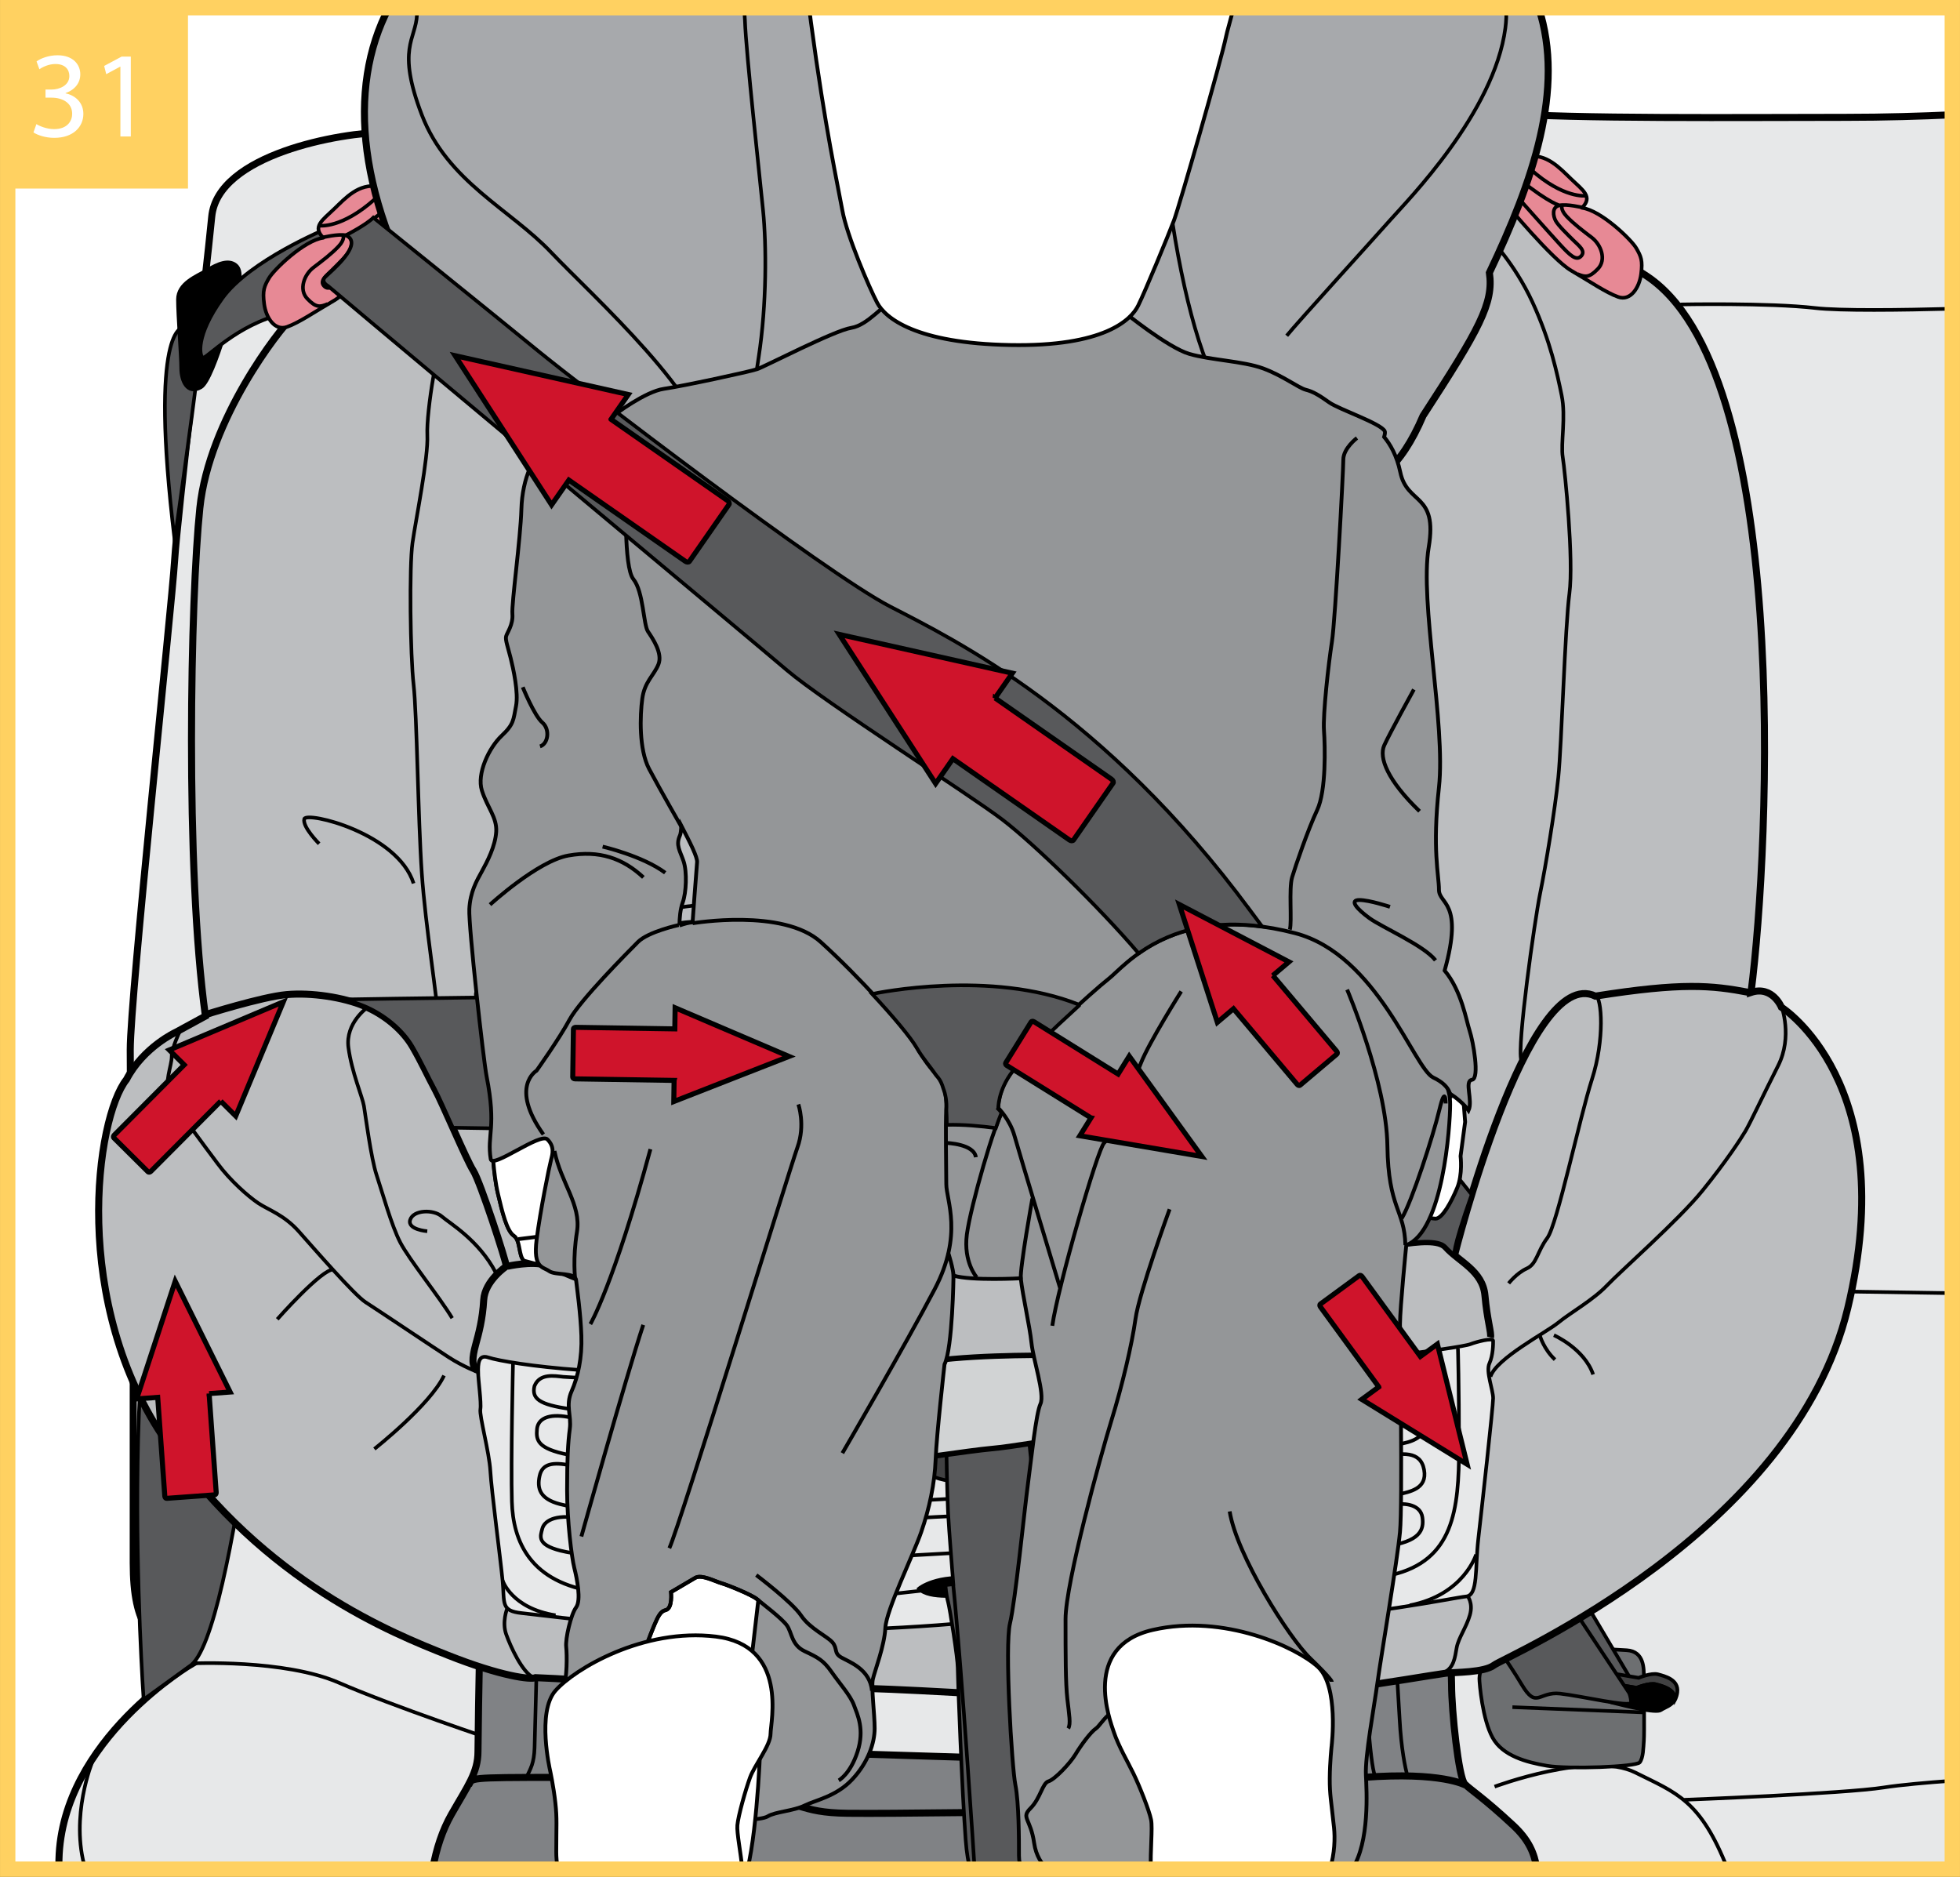
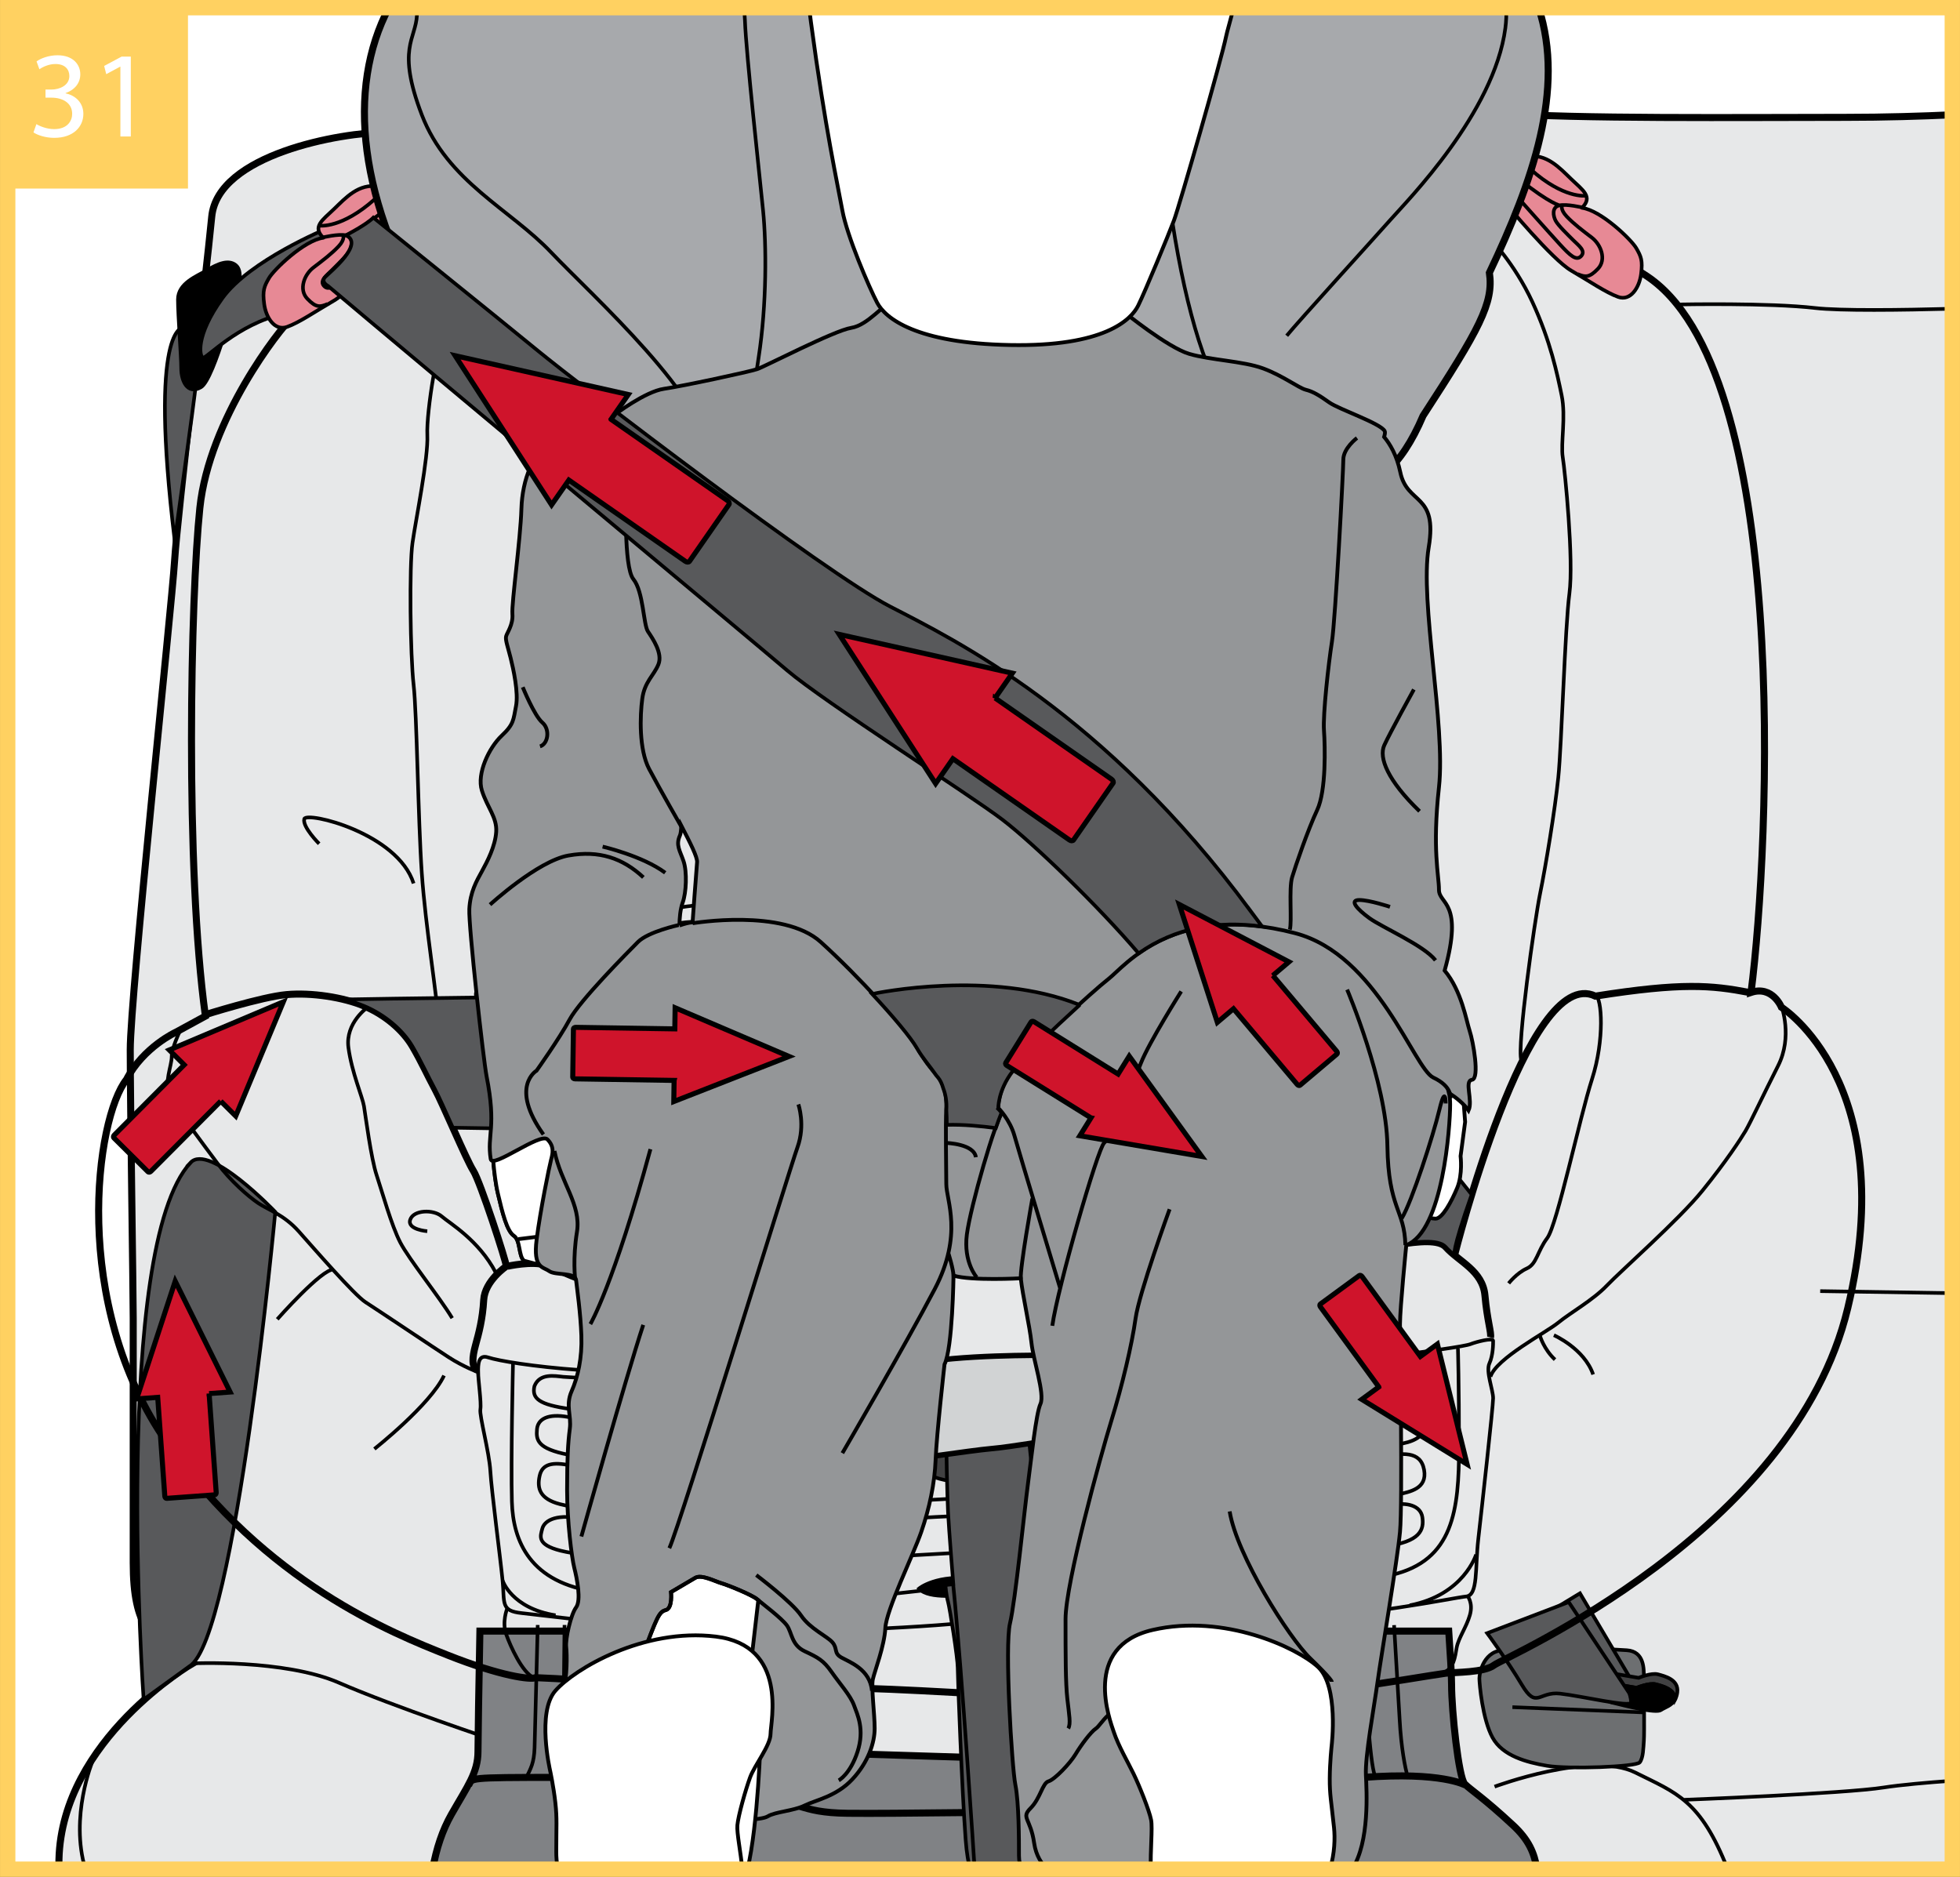
<svg xmlns="http://www.w3.org/2000/svg" xml:space="preserve" width="45.013mm" height="43.102mm" version="1.1" style="shape-rendering:geometricPrecision; text-rendering:geometricPrecision; image-rendering:optimizeQuality; fill-rule:evenodd; clip-rule:evenodd" viewBox="0 0 1450.7 1389.13">
  <rect x="0" y="0" width="1450.7" height="1389.13" fill="#333333" stroke="none" />
  <defs>
    <style type="text/css">
   
    .str1 {stroke:black;stroke-width:2.68;stroke-miterlimit:3.864}
    .str0 {stroke:black;stroke-width:5.21;stroke-miterlimit:3.864}
    .str5 {stroke:black;stroke-width:2.82;stroke-miterlimit:3.864}
    .str6 {stroke:black;stroke-width:3.74;stroke-miterlimit:3.864}
    .str7 {stroke:#FFD161;stroke-width:11.37;stroke-miterlimit:3.864}
    .str2 {stroke:black;stroke-width:4.03;stroke-miterlimit:3.864}
    .str3 {stroke:black;stroke-width:2.68;stroke-linejoin:round;stroke-miterlimit:3.864}
    .str4 {stroke:black;stroke-width:2.68;stroke-miterlimit:3.864;stroke-dasharray:27.285 27.285}
    .fil2 {fill:none;fill-rule:nonzero}
    .fil5 {fill:black;fill-rule:nonzero}
    .fil6 {fill:#414142;fill-rule:nonzero}
    .fil4 {fill:#58595B;fill-rule:nonzero}
    .fil3 {fill:#6D6F71;fill-rule:nonzero}
    .fil7 {fill:#808285;fill-rule:nonzero}
    .fil12 {fill:#949698;fill-rule:nonzero}
    .fil9 {fill:#A7A9AC;fill-rule:nonzero}
    .fil8 {fill:#BCBEC0;fill-rule:nonzero}
    .fil10 {fill:#D1D3D4;fill-rule:nonzero}
    .fil1 {fill:#E7E8E9;fill-rule:nonzero}
    .fil14 {fill:#FFD161;fill-rule:nonzero}
    .fil0 {fill:white;fill-rule:nonzero}
    .fil11 {fill:#E78995;fill-rule:nonzero}
    .fil13 {fill:#CF142B;fill-rule:nonzero}
   
  </style>
  </defs>
  <g id="Слой_x0020_1">
    <polygon class="fil0" points="5.69,1383.44 1445.02,1383.44 1445.02,5.69 5.69,5.69 " />
    <path class="fil1" d="M1445.03 84.96c-22.37,1.03 -49.84,1.89 -79.3,1.89 -73.59,0 -204.03,1.27 -254.57,-3.16 -50.54,-4.42 -790.84,14.21 -824.96,14.21 -34.12,0 -125.08,16.44 -129.5,62.53 -4.42,46.13 -25.28,219.53 -27.48,254.59 -2.22,35.05 -32.83,322.45 -32.83,361.93 0,39.49 2.2,180.06 2.2,198.68l0 180.97c0,48.33 13.27,59.06 43.9,74.53 0,0 -96.65,56.25 -98.86,145 -0.06,2.39 -0.09,4.84 -0.11,7.33l1401.51 0 0 -1298.49z" />
    <path class="fil2 str0" d="M1445.03 84.96c-22.37,1.03 -49.84,1.89 -79.3,1.89 -73.59,0 -204.03,1.27 -254.57,-3.16 -50.54,-4.42 -790.84,14.21 -824.96,14.21 -34.12,0 -125.08,16.44 -129.5,62.53 -4.42,46.13 -25.28,219.53 -27.48,254.59 -2.22,35.05 -32.83,322.45 -32.83,361.93 0,39.49 2.2,180.06 2.2,198.68l0 180.97c0,48.33 13.27,59.06 43.9,74.53 0,0 -96.65,56.25 -98.86,145 -0.06,2.39 -0.09,4.84 -0.11,7.33" />
    <path class="fil2 str1" d="M141.45 1231.12c0,0 69.06,-3.26 109.44,14.33 40.39,17.6 116.61,43 116.61,43m-299.01 14.98c0,0 -17.06,41.2 -5.27,80.03m1042.99 -61.13c0,0 71.65,-26.7 104.22,-10.41 30.29,15.12 48.18,20.14 68.34,71.54m-33.16 -51.35c0,0 119.21,-4.57 148.52,-9.14 12.64,-1.96 32.18,-3.68 50.9,-5.01m-97.8 -362.37l97.8 1.51m-201.38 -731.77c0,0 65.79,-1.31 99.66,2.62 18.66,2.16 64.39,1.54 101.71,0.55" />
    <path class="fil3" d="M1176.77 1220.08c0,0 14.27,0.43 27.33,1.3 13.06,0.86 12.63,13.93 12.63,20.42 0,6.49 0.43,40.83 0,46.44 -0.43,5.62 -0.43,12.62 -3.03,16.09 -2.59,3.45 -53.35,5.2 -68.59,2.58 -15.22,-2.58 -32.95,-7.32 -40.38,-20.84 -7.45,-13.49 -9.76,-39.95 -9.76,-43.85 0,-3.88 3.17,-21.71 19.69,-20.84 16.52,0.86 62.1,-1.3 62.1,-1.3z" />
    <path class="fil2 str1" d="M1176.77 1220.08c0,0 14.27,0.43 27.33,1.3 13.06,0.86 12.63,13.93 12.63,20.42 0,6.49 0.43,40.83 0,46.44 -0.43,5.62 -0.43,12.62 -3.03,16.09 -2.59,3.45 -53.35,5.2 -68.59,2.58 -15.22,-2.58 -32.95,-7.32 -40.38,-20.84 -7.45,-13.49 -9.76,-39.95 -9.76,-43.85 0,-3.88 3.17,-21.71 19.69,-20.84 16.52,0.86 62.1,-1.3 62.1,-1.3z" />
    <polygon class="fil4" points="1169.42,1179.25 1207.23,1243.09 1198.48,1253.47 1145.11,1193.95 " />
    <polygon class="fil2 str1" points="1169.42,1179.25 1207.23,1243.09 1198.48,1253.47 1145.11,1193.95 " />
    <path class="fil4" d="M129.29 399.97c-19.4,-159.75 6.26,-157.47 6.26,-157.47 0,0 11.71,19.88 9.78,38.79 -1.92,18.92 -16.04,118.68 -16.04,118.68z" />
    <path class="fil2 str1" d="M129.29 399.97c-19.4,-159.75 6.26,-157.47 6.26,-157.47 0,0 11.71,19.88 9.78,38.79 -1.92,18.92 -16.04,118.68 -16.04,118.68z" />
    <path class="fil5" d="M176.28 211.88c0,0 3.63,-11.36 -1.82,-15.68 -5.44,-4.33 -13.24,-1.01 -21.48,3.91 -7.41,4.39 -21.27,9.5 -21.27,21.54 0,12.04 2.4,41.53 2.4,50.83 0,9.29 4.49,19.9 14.6,14.12 10.1,-5.8 27.57,-74.72 27.57,-74.72z" />
    <path class="fil2 str1" d="M176.28 211.88c0,0 3.63,-11.36 -1.82,-15.68 -5.44,-4.33 -13.24,-1.01 -21.48,3.91 -7.41,4.39 -21.27,9.5 -21.27,21.54 0,12.04 2.4,41.53 2.4,50.83 0,9.29 4.49,19.9 14.6,14.12 10.1,-5.8 27.57,-74.72 27.57,-74.72z" />
    <path class="fil4" d="M241.72 169.23c0,0 -56.92,23.4 -77.13,51.47 -20.2,28.05 -16.84,43.14 -14.43,44.08 2.4,0.98 25.33,-24.84 59.65,-32.54 34.31,-7.7 31.92,-63.01 31.92,-63.01z" />
    <path class="fil2 str1" d="M241.72 169.23c0,0 -56.92,23.4 -77.13,51.47 -20.2,28.05 -16.84,43.14 -14.43,44.08 2.4,0.98 25.33,-24.84 59.65,-32.54 34.31,-7.7 31.92,-63.01 31.92,-63.01z" />
    <path class="fil4" d="M141.02 860.48c13.81,-14.86 62.72,36.49 62.72,36.49 0,0 -29.34,315.38 -63.46,336.23l-34 24.64c0,0 -23.37,-334.82 34.75,-397.36z" />
    <path class="fil2 str1" d="M141.02 860.48c13.81,-14.86 62.72,36.49 62.72,36.49 0,0 -29.34,315.38 -63.46,336.23l-34 24.64c0,0 -23.37,-334.82 34.75,-397.36z" />
    <path class="fil6" d="M1189.83 1237.89l23.01 3.9c0,0 9.41,-3.9 14.27,-2.6 4.84,1.31 15.65,3.81 14.36,13.4 -0.26,1.92 -0.76,3.5 -1.42,4.81 -0.78,-7.49 -10.04,-9.64 -14.42,-10.81 -4.85,-1.32 -14.27,2.58 -14.27,2.58l-23 -3.9c0,0 -0.57,1.4 -1.19,3.5 0.49,-5.5 2.66,-10.88 2.66,-10.88z" />
    <path class="fil2 str1" d="M1189.83 1237.89l23.01 3.9c0,0 9.41,-3.9 14.27,-2.6 4.84,1.31 15.65,3.81 14.36,13.4 -0.26,1.92 -0.76,3.5 -1.42,4.81 -0.78,-7.49 -10.04,-9.64 -14.42,-10.81 -4.85,-1.32 -14.27,2.58 -14.27,2.58l-23 -3.9c0,0 -0.57,1.4 -1.19,3.5 0.49,-5.5 2.66,-10.88 2.66,-10.88z" />
    <path class="fil5" d="M1188.36 1245.27l23 3.9c0,0 9.41,-3.9 14.27,-2.58 4.38,1.17 13.63,3.32 14.42,10.81 -2.64,5.22 -7.84,6.19 -10.69,8.24 -3.56,2.6 -25.6,-2.91 -36.5,-5.61 -5.17,-1.27 -6.13,-6.31 -5.69,-11.26 0.63,-2.1 1.19,-3.5 1.19,-3.5z" />
    <path class="fil2 str1" d="M1188.36 1245.27l23 3.9c0,0 9.41,-3.9 14.27,-2.58 4.38,1.17 13.63,3.32 14.42,10.81 -2.64,5.22 -7.84,6.19 -10.69,8.24 -3.56,2.6 -25.6,-2.91 -36.5,-5.61 -5.17,-1.27 -6.13,-6.31 -5.69,-11.26 0.63,-2.1 1.19,-3.5 1.19,-3.5z" />
    <path class="fil4" d="M1161.11 1185.73l44.72 67.31c0,0 1.4,3.12 1.4,6.99 0,3.91 -36.94,-4.84 -52.6,-6.56 -15.66,-1.74 -17.29,11.76 -28.2,-6.49 -10.9,-18.26 -25.7,-38.24 -25.7,-38.24l60.37 -23.01z" />
    <path class="fil2 str1" d="M1161.11 1185.73l44.72 67.31c0,0 1.4,3.12 1.4,6.99 0,3.91 -36.94,-4.84 -52.6,-6.56 -15.66,-1.74 -17.29,11.76 -28.2,-6.49 -10.9,-18.26 -25.7,-38.24 -25.7,-38.24l60.37 -23.01zm-41.69 77.77l97.74 3.9" />
    <path class="fil7" d="M979.94 1244.18c-1.5,-5.66 -2.5,-19.01 -3.13,-36.97l95.48 -0.01c1.16,16.92 2.1,32.16 2.1,39.55 0,19.58 5.22,69.08 9.77,73.64 4.57,4.55 13.9,10.17 35.84,30.62 11.45,10.66 15.71,20.37 17.6,32.44l-817.4 0c2.8,-15.37 7.23,-28.84 13.92,-40.59 11.86,-20.84 19.66,-30.98 19.66,-46.43 0,-8.7 0.67,-50.75 1.42,-89.21l86.11 -0.01c0.04,13.08 0,22.06 -0.09,25.23 -0.65,22.15 -1.3,15.63 19.54,14.99 20.84,-0.68 23.46,16.28 24.1,26.71 0.65,10.41 -0.65,19.52 5.87,19.52 6.51,0 403.88,13.04 424.72,12.39 20.84,-0.65 24.1,-0.65 24.1,-0.65 0,0 -1.96,-16.95 -1.96,-33.88 0,-16.93 9.12,-23.44 20.84,-24.77 11.73,-1.27 24.11,7.19 21.5,-2.57z" />
    <path class="fil2 str0" d="M979.94 1244.18c-1.5,-5.66 -2.5,-19.01 -3.13,-36.97l95.48 -0.01c1.16,16.92 2.1,32.16 2.1,39.55 0,19.58 5.22,69.08 9.77,73.64 4.57,4.55 13.9,10.17 35.84,30.62 11.45,10.66 15.71,20.37 17.6,32.44m-817.4 0c2.8,-15.37 7.23,-28.84 13.92,-40.59 11.86,-20.84 19.66,-30.98 19.66,-46.43 0,-8.7 0.67,-50.75 1.42,-89.21l86.11 -0.01c0.04,13.08 0,22.06 -0.09,25.23 -0.65,22.15 -1.3,15.63 19.54,14.99 20.84,-0.68 23.46,16.28 24.1,26.71 0.65,10.41 -0.65,19.52 5.87,19.52 6.51,0 403.88,13.04 424.72,12.39 20.84,-0.65 24.1,-0.65 24.1,-0.65 0,0 -1.96,-16.95 -1.96,-33.88 0,-16.93 9.12,-23.44 20.84,-24.77 11.73,-1.27 24.11,7.19 21.5,-2.57m104.78 77.03c0,0 -17.59,-10.12 -75.29,-5.72 -57.7,4.4 -61.03,18.46 -111.26,18.02 -50.22,-0.44 -59.63,8.08 -105.28,7.66 -45.65,-0.44 -128.85,1.32 -165.71,0.88 -36.85,-0.45 -33.33,-9.41 -72.82,-12.05 -39.5,-2.64 -26.74,-14.34 -140.2,-14.51 -70.46,0 -64.13,0.42 -67.22,5.72" />
    <path class="fil2 str1" d="M397.99 1202.79c-1.02,40.98 -2.14,84.74 -2.33,90.73 -0.36,11.59 -2.96,15.43 -5.91,21.71m8.24 -112.57l0 0.14m19.84 0c-0.27,29.48 -0.62,58.88 -0.96,66.93 -0.74,17.51 1.12,34.17 -4.07,45.01m5.03 -112.08l0 0.14m614 -0.02c1.81,30.19 3.61,60.44 4.12,69.91 1.11,20.84 4.07,36.01 5.92,42.06m-34.04 -111.97c0.5,7.73 0.97,14.84 1.35,20.45 1.85,26.77 4.45,81.03 8.52,91.15" />
-     <path class="fil8" d="M295.47 161.8c0,0 -69.94,64.71 -79.28,73.23 -9.33,8.51 -61.41,75.14 -68.28,140.97 -6.88,65.82 -10.98,266.89 4.12,376.05l-21.67 11.8c0,0 -24.14,10.98 -36.76,35.12 -22.5,28.25 -42.21,165.64 30.19,269.06 72.39,103.38 167.28,140.98 207.32,156.88 40.04,15.93 62.02,18.4 65.3,16.75 26.6,0.82 158.75,10.69 203.22,8.22 44.47,-2.46 125.08,4.92 144.28,4.11 19.2,-0.82 81.23,-6.56 89.43,-6.56 8.22,0 48.77,5.74 57.3,2.46 8.51,-3.28 50.73,-0.83 61.71,-0.83 11,0 23.62,0.83 27.73,0 4.1,-0.81 24.94,-1.63 29.88,-1.63 4.92,0 53.49,-8.23 60.07,-9.04 6.57,-0.83 28.54,-0.32 35.94,-6.07 7.39,-5.74 221.59,-97.36 261.65,-264.11 40.04,-166.77 -49.09,-222.73 -49.09,-222.73 0,0 -6.57,-16.21 -22.48,-10.98 13.96,-109.16 29.88,-461.88 -78.46,-530.99 -108.33,-69.12 -109.98,-69.92 -109.98,-69.92l-812.15 28.23z" />
    <path class="fil2 str0" d="M295.47 161.8c0,0 -69.94,64.71 -79.28,73.23 -9.33,8.51 -61.41,75.14 -68.28,140.97 -6.88,65.82 -10.98,266.89 4.12,376.05l-21.67 11.8c0,0 -24.14,10.98 -36.76,35.12 -22.5,28.25 -42.21,165.64 30.19,269.06 72.39,103.38 167.28,140.98 207.32,156.88 40.04,15.93 62.02,18.4 65.3,16.75 26.6,0.82 158.75,10.69 203.22,8.22 44.47,-2.46 125.08,4.92 144.28,4.11 19.2,-0.82 81.23,-6.56 89.43,-6.56 8.22,0 48.77,5.74 57.3,2.46 8.51,-3.28 50.73,-0.83 61.71,-0.83 11,0 23.62,0.83 27.73,0 4.1,-0.81 24.94,-1.63 29.88,-1.63 4.92,0 53.49,-8.23 60.07,-9.04 6.57,-0.83 28.54,-0.32 35.94,-6.07 7.39,-5.74 221.59,-97.36 261.65,-264.11 40.04,-166.77 -49.09,-222.73 -49.09,-222.73 0,0 -6.57,-16.21 -22.48,-10.98 13.96,-109.16 29.88,-461.88 -78.46,-530.99 -108.33,-69.12 -109.98,-69.92 -109.98,-69.92l-812.15 28.23z" />
    <path class="fil1" d="M353.9 1015.65c0,5.75 2.47,22.48 1.65,27.4 -0.83,4.93 6.57,31.53 7.39,45.81 0.82,14.27 7.39,64.18 9.04,80.92 1.64,16.74 -1.65,22.48 14.27,24.13 15.92,1.64 94.06,11.81 148.38,13.45 54.32,1.66 162.14,-2.98 195.31,-8.2 33.18,-5.25 114.09,5.74 197.46,1.62 83.38,-4.1 148.69,-18.37 157.73,-19.19 9.04,-0.83 6.57,-20.84 9.04,-42.52 2.47,-21.67 10.98,-98.16 10.98,-104.23 0,-6.06 -5.54,-19.72 -2.76,-25.77 2.76,-6.05 2.76,-14.27 2.76,-16.75 0,-2.46 -12.62,0.84 -16.74,2.48 -4.1,1.64 -33.16,5.74 -61.71,9.04 -28.55,3.29 -190.08,7.71 -205.16,6.89 -15.1,-0.85 -160.2,4.92 -201.06,5.73 -40.88,0.83 -156.09,0 -190.91,-2.46 -34.8,-2.46 -60.89,-6.88 -68.29,-9.36 -7.39,-2.45 -7.39,5.23 -7.39,11.01z" />
    <path class="fil2 str1" d="M353.9 1015.65c0,5.75 2.47,22.48 1.65,27.4 -0.83,4.93 6.57,31.53 7.39,45.81 0.82,14.27 7.39,64.18 9.04,80.92 1.64,16.74 -1.65,22.48 14.27,24.13 15.92,1.64 94.06,11.81 148.38,13.45 54.32,1.66 162.14,-2.98 195.31,-8.2 33.18,-5.25 114.09,5.74 197.46,1.62 83.38,-4.1 148.69,-18.37 157.73,-19.19 9.04,-0.83 6.57,-20.84 9.04,-42.52 2.47,-21.67 10.98,-98.16 10.98,-104.23 0,-6.06 -5.54,-19.72 -2.76,-25.77 2.76,-6.05 2.76,-14.27 2.76,-16.75 0,-2.46 -12.62,0.84 -16.74,2.48 -4.1,1.64 -33.16,5.74 -61.71,9.04 -28.55,3.29 -190.08,7.71 -205.16,6.89 -15.1,-0.85 -160.2,4.92 -201.06,5.73 -40.88,0.83 -156.09,0 -190.91,-2.46 -34.8,-2.46 -60.89,-6.88 -68.29,-9.36 -7.39,-2.45 -7.39,5.23 -7.39,11.01z" />
    <path class="fil5" d="M714.05 1180.31c0,0 -26.71,3.9 -33.87,-4.56 0,0 13.03,-11.09 42.99,-7.17 29.97,3.91 -9.12,11.73 -9.12,11.73z" />
    <path class="fil2 str1" d="M714.05 1180.31c0,0 -26.71,3.9 -33.87,-4.56 0,0 13.03,-11.09 42.99,-7.17 29.97,3.91 -9.12,11.73 -9.12,11.73zm-342.07 -10.54c0,0 6.57,20.53 39.23,25.76m681.33 -44.98c0,0 -9.04,29.9 -49.09,37.59m-663.76 -179.08c0,0 -1.65,72.91 -0.82,102.28 0.82,29.36 13.45,60.37 63.35,66.94 49.91,6.57 116.56,5.76 154.95,5.76 38.41,0 97.96,-9.04 109.47,-9.04 11.51,0 104.22,0 127.53,1.64 23.32,1.65 150.03,-0.3 195.83,-10.98 45.8,-10.66 49.9,-47.95 49.9,-94.88 0,-46.92 -0.81,-72.86 -0.81,-72.86m-946.26 -234.08c0,0 -5.75,11.81 -5.75,18.38 0,6.58 -5.75,19.19 -1.65,28.23 4.12,9.05 26.3,38.11 35.64,50.73 9.33,12.64 22.8,24.44 30.19,29.38 7.39,4.92 18.9,8.52 29.88,20.84 10.98,12.32 41.18,47.14 49.39,52.37 8.22,5.24 51.04,33.99 61.71,40.86 10.69,6.9 21.67,11.01 21.67,11.01m-37.67 -104.39c0,0 -15.1,-1.14 -12.63,-8.53 2.47,-7.39 17.26,-7.71 23.31,-2.47 6.06,5.24 27.42,17.55 40.05,41.7m-89.88 130.45c0,0 41.38,-32.64 51.55,-54.31m-123.43 -41.68c0,0 33.18,-37.6 41.69,-36.77m140.16 -34.83c0,0 -14.27,-9.03 -14.27,-20.83 0,-11.8 25.26,12.01 44.47,58.94" />
    <path class="fil2 str0" d="M375.57 937.2c0,0 18.37,-4.13 28.23,-0.83 9.87,3.29 22.49,10.16 26.6,10.16 4.1,0 48.26,-1.96 62.53,-1.96 14.28,0 65.83,1.96 77.63,1.96 11.81,0 44.47,-0.82 57.61,-0.82 13.14,0 27.94,5.44 33.99,15.6 6.05,10.16 24.94,-26.59 101.76,-27.41 76.81,-0.83 199.42,-1.64 223.55,-4.12 24.13,-2.46 72.7,-17.85 82.57,-6.88 9.85,10.99 27.41,17.56 29.06,35.95 1.64,18.39 4.92,27.72 4.1,31.01m-26.59 -60.89c0,0 54.02,-215.85 104.22,-191.72 64.18,-10.17 86.15,-8 113.57,-2.77" />
    <path class="fil2 str1" d="M272.16 745.47c0,0 -16.74,11.51 -14.28,29.88 2.47,18.4 10.38,36.46 11.51,43.35 1.12,6.87 5.24,38.71 9.35,51.03 4.1,12.32 10.98,37.28 17.55,49.91 6.57,12.63 29.37,40.86 38.4,55.96m983.84 -230.94c0,0 8.52,22.48 -2.47,44.16 -10.98,21.65 -20.53,42.19 -24.13,48.26 -3.59,6.04 -14.27,22.48 -31.84,44.15 -17.55,21.67 -60.58,59.55 -70.75,70.23 -10.16,10.67 -26.9,20.02 -35.94,27.42 -9.04,7.4 -46.1,26.59 -50.21,40.04m13.45 -69.1c0,0 6.06,-7.71 13.45,-11 7.4,-3.3 7.7,-12.63 15.1,-22.49 7.39,-9.86 23.82,-88.6 33.16,-117.66 9.35,-29.07 7.39,-60.29 2.47,-62.24m-30.71 251.78c0,0 22.49,9.87 29.06,29.07m-39.23 -28.25c0,0 2.77,9.57 11,17.26m-157.73 232.89c0,0 31,-34.81 29.37,-21.66m-514.56 10.66c0,0 7.7,-4.4 17.55,8.23 9.86,12.62 21.67,12.62 21.67,12.62m356.01 -6.57c0,0 20.02,-10.68 22.49,-20.02m-344.52 6.57c0,0 12.63,20.77 29.37,20.77m-285.26 -437.68c0,0 0,-36.24 -0.82,-55.14 -0.82,-18.9 -9.55,-70.74 -12.33,-110.79 -2.77,-40.05 -3.59,-117.69 -6.06,-139.36 -2.47,-21.67 -3.28,-87.8 -0.82,-105.06 2.47,-17.26 11.81,-63.04 10.98,-79.79 -0.82,-16.74 7.91,-72.39 14.79,-79.27m-94.88 381.79c0,0 -12.63,-12.63 -10.99,-18.37 1.65,-5.74 69.11,10.47 80.92,47.74m67.77 110.8c0,0 -14.78,-11.5 -20.02,-23.3 -5.23,-11.82 0.82,-8.22 29.06,0.81 28.24,9.04 72.71,10.99 75.99,16.75m643.44 -582.86c0,0 18.37,18.38 31.82,47.43 13.45,29.07 18.39,53.21 21.67,69.11 3.29,15.92 -0.82,35.63 0.82,45.82 1.65,10.14 8.22,75.97 4.93,100.93 -3.28,24.94 -5.75,111.91 -8.22,136.05 -2.46,24.15 -9.35,65.83 -13.45,85.86 -4.1,20.01 -17.25,113.56 -13.96,123.43m-168.4 19.19c0,0 36.76,20.56 41.69,11.52 4.92,-9.04 -39.53,-42.82 -44.47,-37.58m-490.95 58.44c0,0 6.88,-16.44 39.23,10.97m-50.21 -161c0,0 29.88,-12.64 60.06,-15.92 30.2,-3.29 26.91,-2.48 49.39,-8.22 22.5,-5.75 80.92,-24.65 145.93,-28.24 65,-3.59 182.37,15.1 216.67,23.32 34.29,8.21 66.95,12.01 75.16,16.42" />
    <path class="fil9" d="M792.23 443.23l0 -16.28c0,-10.42 9.77,-7.49 22.47,-7.16 12.7,0.31 47.23,0.31 62.86,0.31 15.63,0 18.24,0 20.19,9.45l0.61 3.01c-2.82,-1.36 -7.44,-1.36 -15.63,-1.36 -15.63,0 -50.16,0 -62.86,-0.32 -12.7,-0.33 -22.48,-3.27 -22.48,7.14l0 16.3 -0.04 1.72c-5.88,-3.75 -5.13,-10.32 -5.13,-12.8z" />
    <path class="fil2 str1" d="M792.23 443.23l0 -16.28c0,-10.42 9.77,-7.49 22.47,-7.16 12.7,0.31 47.23,0.31 62.86,0.31 15.63,0 18.24,0 20.19,9.45l0.61 3.01c-2.82,-1.36 -7.44,-1.36 -15.63,-1.36 -15.63,0 -50.16,0 -62.86,-0.32 -12.7,-0.33 -22.48,-3.27 -22.48,7.14l0 16.3 -0.04 1.72c-5.88,-3.75 -5.13,-10.32 -5.13,-12.8z" />
    <path class="fil3" d="M797.39 454.32l0 -16.3c0,-10.41 9.78,-7.47 22.48,-7.14 12.7,0.32 47.23,0.32 62.86,0.32 8.2,0 12.81,0 15.63,1.36 1.49,7.57 2.07,12.34 2.65,20.45 0.65,9.12 -3.58,12.04 -21.5,10.74 -17.92,-1.31 -59.93,-3.57 -74.26,-5.22 -3.46,-0.39 -6.02,-1.29 -7.89,-2.5l0.04 -1.72z" />
    <path class="fil2 str1" d="M797.39 454.32l0 -16.3c0,-10.41 9.78,-7.47 22.48,-7.14 12.7,0.32 47.23,0.32 62.86,0.32 8.2,0 12.81,0 15.63,1.36 1.49,7.57 2.07,12.34 2.65,20.45 0.65,9.12 -3.58,12.04 -21.5,10.74 -17.92,-1.31 -59.93,-3.57 -74.26,-5.22 -3.46,-0.39 -6.02,-1.29 -7.89,-2.5l0.04 -1.72z" />
    <path class="fil9" d="M546.44 447.06c0,0 -0.05,-6.36 13.14,-10.16 15.51,-4.49 58.43,-9.86 71.88,-10.69 13.45,-0.81 16.74,4.13 16.74,10.69 0,4.38 1.46,12.12 -2.72,17.8 0.06,-2.84 -0.24,-5.49 -0.24,-7.45 0,-6.58 -3.28,-11.52 -16.74,-10.69 -13.45,0.82 -56.37,6.2 -71.88,10.69 -5.57,1.59 -8.78,3.65 -10.63,5.5 0.22,-3.3 0.44,-5.7 0.44,-5.7z" />
    <path class="fil2 str1" d="M546.44 447.06c0,0 -0.05,-6.36 13.14,-10.16 15.51,-4.49 58.43,-9.86 71.88,-10.69 13.45,-0.81 16.74,4.13 16.74,10.69 0,4.38 1.46,12.12 -2.72,17.8 0.06,-2.84 -0.24,-5.49 -0.24,-7.45 0,-6.58 -3.28,-11.52 -16.74,-10.69 -13.45,0.82 -56.37,6.2 -71.88,10.69 -5.57,1.59 -8.78,3.65 -10.63,5.5 0.22,-3.3 0.44,-5.7 0.44,-5.7z" />
    <path class="fil3" d="M546 452.76c1.85,-1.85 5.06,-3.91 10.63,-5.5 15.51,-4.49 58.43,-9.87 71.88,-10.69 13.45,-0.83 16.74,4.11 16.74,10.69 0,1.96 0.3,4.61 0.24,7.45 -2.11,2.89 -5.66,5.23 -11.55,6.33 -17.56,3.27 -60.9,9.35 -71.58,10.98 -10.67,1.65 -16.74,-2.46 -16.74,-9.35 0,-3.27 0.19,-6.94 0.39,-9.91z" />
    <path class="fil2 str1" d="M546 452.76c1.85,-1.85 5.06,-3.91 10.63,-5.5 15.51,-4.49 58.43,-9.87 71.88,-10.69 13.45,-0.83 16.74,4.11 16.74,10.69 0,1.96 0.3,4.61 0.24,7.45 -2.11,2.89 -5.66,5.23 -11.55,6.33 -17.56,3.27 -60.9,9.35 -71.58,10.98 -10.67,1.65 -16.74,-2.46 -16.74,-9.35 0,-3.27 0.19,-6.94 0.39,-9.91z" />
-     <path class="fil2 str2" d="M1009.15 344.47c0,0 11.8,62.55 11.8,82.57 0,20.02 -7.7,71.57 -10.98,89.14 -3.29,17.54 -11.5,98.99 -9.86,151.66 1.64,52.69 6.57,85.86 5.75,101.77 -0.83,15.92 -1.65,40.35 -2.47,54.33 -0.83,13.95 -7.39,45.26 -1.65,59.24 5.75,13.96 4.12,33.53 7.4,42.05m-571.86 -573.36c0,0 -13.45,63.67 -11.81,95.2 1.65,31.54 18.39,155.79 20.02,172.52 1.65,16.75 6.06,61.7 11.81,82.57 5.75,20.84 12.32,61.19 11.51,78.44 -0.83,17.27 -5.75,51.04 -5.75,61.72 0,10.68 1.64,83.88 -1.65,101.45" />
    <path class="fil1" d="M730.75 708.71c-94.93,-1.61 -256.51,66 -261.82,68.23 0,-1.15 -0.02,-2.35 -0.08,-3.6 -0.22,-16 -3.31,-33.88 -7.04,-52.02 -0.38,-1.93 -0.78,-3.84 -1.18,-5.69 -1.39,-6.57 -2.82,-13.14 -4.21,-19.66 6.13,-2.34 37.16,-13.85 59.82,-13.85 25.26,0 72.71,-13.45 96.02,-19.2 23.31,-5.74 75.98,-16.72 118.49,-16.72 42.52,0 104.23,3.27 174.99,19.19 70.75,15.9 67.7,11.52 93.48,21.68l1.68 1.9c2.06,40.56 5.59,66.97 4.89,80.65l-0.3 5.95 -0.46 -0.21c-117.37,-48.56 -177.75,-64.99 -274.28,-66.64z" />
    <path class="fil2 str1" d="M730.75 708.71c-94.93,-1.61 -256.51,66 -261.82,68.23 0,-1.15 -0.02,-2.35 -0.08,-3.6 -0.22,-16 -3.31,-33.88 -7.04,-52.02 -0.38,-1.93 -0.78,-3.84 -1.18,-5.69 -1.39,-6.57 -2.82,-13.14 -4.21,-19.66 6.13,-2.34 37.16,-13.85 59.82,-13.85 25.26,0 72.71,-13.45 96.02,-19.2 23.31,-5.74 75.98,-16.72 118.49,-16.72 42.52,0 104.23,3.27 174.99,19.19 70.75,15.9 67.7,11.52 93.48,21.68l1.68 1.9c2.06,40.56 5.59,66.97 4.89,80.65l-0.3 5.95 -0.46 -0.21c-117.37,-48.56 -177.75,-64.99 -274.28,-66.64zm-178.25 -18.26c10.43,-4.56 86.64,-31.28 172.62,-30.63 85.99,0.66 142.01,12.38 170.02,20.85 28.01,8.46 22.8,16.28 23.45,26.05 0.65,9.78 -8.47,9.78 -20.19,6.53 -11.73,-3.26 -82.73,-30.62 -172.64,-26.71 -89.89,3.91 -147.21,28 -163.5,33.86 -16.28,5.87 -18.9,-0.63 -22.15,-8.46 -3.25,-7.81 1.96,-16.93 12.38,-21.49zm-123.12 433.18c23.69,3.96 63.19,11.08 117.25,7.83 54.07,-3.26 155.69,-9.79 171.97,-9.79 16.28,0 82.74,-0.63 103.58,0 20.85,0.66 102.27,5.22 141.36,1.32 39.09,-3.91 58.63,-7.17 67.75,-9.12 9.12,-1.97 20.19,0 21.49,9.12 1.31,9.11 -1.3,18.23 -28,21.5 -26.7,3.24 -102.28,10.42 -152.43,3.9 -50.16,-6.51 -183.71,1.97 -205.2,3.25 -21.5,1.3 -93.16,7.82 -128.99,7.82 -35.83,0 -104.87,-7.16 -123.12,-11.73 -18.23,-4.55 -14.97,-11.06 -13.68,-16.27 1.31,-5.22 8.47,-11.08 28.02,-7.83zm203.24 -64.49c0,0 -7.81,19.56 -10.41,35.84 -2.62,16.28 7.16,18.25 20.19,17.59 13.02,-0.66 58.62,-3.27 74.9,-3.91 16.29,-0.65 48.21,-2.62 65.79,-2.62 17.59,0 41.05,1.32 44.96,-3.24 3.9,-4.57 -1.31,-41.04 -11.73,-59.29m-214.32 3.25c0,0 -128.28,3.25 -179.79,-3.9 -23.46,-3.25 -28.66,-7.81 -26.66,-16.93 3.85,-9.77 14.93,-7.57 21.44,-6.9 11.69,1.16 119.21,4.3 157.65,3.63 38.43,-0.64 52.11,-3.24 49.5,5.87m-27.36 24.76c0,0 -61.88,3.26 -95.11,2.61 -33.22,-0.66 -67.1,-4.57 -81.43,-7.19 -14.34,-2.59 -22.15,1.32 -22.8,9.13 -0.66,7.82 0,14.33 23.45,18.89 23.45,4.57 56.68,9.13 110.09,7.83 53.42,-1.32 74.26,0.64 78.82,-11.07m-18.9 16.92c0,0 -74.25,2.61 -103.58,1.97 -29.31,-0.65 -52.11,-5.22 -65.14,-7.81 -13.03,-2.61 -20.85,-1.32 -22.8,7.81 -1.95,9.11 0,16.92 14.98,20.85 14.99,3.91 48.86,8.45 76.22,9.11 27.36,0.66 94.46,-0.66 106.18,-1.29 11.72,-0.66 8.47,-15.66 9.12,-23.47m246.89 -13.02c0,0 69.05,2.59 96.41,1.95 27.36,-0.65 58.62,-5.86 73.61,-8.48 14.98,-2.59 28.66,-4.54 31.26,9.79 2.6,14.33 -11.07,16.27 -18.89,18.23 -7.82,1.97 -72.31,10.42 -92.5,10.42 -20.2,0 -70.35,0.68 -80.13,-0.64m-2.6 -40.38l-11.07 0c-4.56,0 -3.91,-7.16 -5.86,-14.33 -1.97,-7.17 -6.52,-15.55 7.81,-14.91 14.34,0.65 76.22,1.22 108.14,0.56 31.92,-0.64 64.49,-5.85 76.87,-6.5 12.37,-0.65 18.24,5.87 18.89,13.68 0.65,7.82 -6.51,12.38 -16.28,14.34 -9.77,1.96 -106.18,15.62 -143.96,8.46m-63.84 -48.86l-4.56 -9.12c0,0 -3.26,-4.55 11.72,-3.91 14.98,0.65 129.63,-2.6 148.52,-2.6 18.9,0 38.44,-2.59 50.81,-3.9 12.38,-1.32 16.94,2.59 17.59,7.15 0.65,4.58 0.65,14.34 -13.02,15.63 -13.69,1.31 -56.68,7.83 -91.21,7.83 -34.52,0 -73.61,-0.66 -83.38,-0.66" />
    <path class="fil6" d="M678.96 1081.17c-1.92,-12.09 17.69,-25.22 43.8,-29.34 26.11,-4.13 48.83,2.33 50.74,14.38 1.92,12.09 -17.69,25.22 -43.8,29.34 -26.1,4.14 -48.83,-2.32 -50.74,-14.38z" />
    <path class="fil2 str1" d="M678.96 1081.17c-1.92,-12.09 17.69,-25.22 43.8,-29.34 26.11,-4.13 48.83,2.33 50.74,14.38 1.92,12.09 -17.69,25.22 -43.8,29.34 -26.1,4.14 -48.83,-2.32 -50.74,-14.38z" />
    <path class="fil4" d="M760.95 1059.14c0,0 9.78,97.06 14.99,132.25 5.21,35.18 9.12,74.24 12.37,110.73 3.26,36.48 5.22,64.49 2.62,80.78l-0.07 0.55 -72.54 0c-1.58,-4.5 -2.81,-11.42 -3.61,-22.05 -2.6,-34.52 -5.85,-119.86 -5.85,-127.03 0,-7.15 -5.87,-44.27 -7.17,-48.83 -1.3,-4.58 -1.95,-12.4 -1.95,-12.4l5.86 -0.65c0,0 -3.25,-40.4 -3.91,-53.41 -0.65,-13.04 -1.3,-48.21 -1.3,-52.77 0,-4.56 60.58,-7.17 60.58,-7.17z" />
    <path class="fil2 str1" d="M760.95 1059.14c0,0 9.78,97.06 14.99,132.25 5.21,35.18 9.12,74.24 12.37,110.73 3.26,36.48 5.22,64.49 2.62,80.78l-0.07 0.55m-72.54 0c-1.58,-4.5 -2.81,-11.42 -3.61,-22.05 -2.6,-34.52 -5.85,-119.86 -5.85,-127.03 0,-7.15 -5.87,-44.27 -7.17,-48.83 -1.3,-4.58 -1.95,-12.4 -1.95,-12.4l5.86 -0.65c0,0 -3.25,-40.4 -3.91,-53.41 -0.65,-13.04 -1.3,-48.21 -1.3,-52.77 0,-4.56 60.58,-7.17 60.58,-7.17m-39.73 321.81c0,0 -9.12,-142.66 -15.63,-207.16" />
    <path class="fil10" d="M639.14 1029.83c-9.12,18.25 -33.22,59.29 -2.6,55.37 30.62,-3.9 82.08,-11.71 97.06,-13.03 14.99,-1.3 44.3,-6.5 59.28,-8.46 14.99,-1.96 35.18,-1.96 30.61,-17.59 -4.56,-15.63 -17.58,-34.53 -25.4,-42.34 -7.82,-7.83 -24.75,-0.66 -24.75,-0.66 0,0 -65.79,-0.64 -96.41,6.53 -17.59,0.63 -28.66,1.94 -37.78,20.18z" />
    <path class="fil2 str2" d="M639.14 1029.83c-9.12,18.25 -33.22,59.29 -2.6,55.37 30.62,-3.9 82.08,-11.71 97.06,-13.03 14.99,-1.3 44.3,-6.5 59.28,-8.46 14.99,-1.96 35.18,-1.96 30.61,-17.59 -4.56,-15.63 -17.58,-34.53 -25.4,-42.34 -7.82,-7.83 -24.75,-0.66 -24.75,-0.66 0,0 -65.79,-0.64 -96.41,6.53 -17.59,0.63 -28.66,1.94 -37.78,20.18z" />
    <path class="fil2 str1" d="M375.32 1190.73c0,0 -3.91,9.78 -0.66,18.9 3.26,9.11 11.81,28.08 20.28,32.01m691.07 -60.68c0,0 4.56,5.23 1.94,14.34 -2.6,9.12 -8.46,16.94 -9.77,24.12 -1.31,7.16 -1.96,15.62 -10.43,18.89" />
    <path class="fil2 str0" d="M151.19 751.22c0,0 42.52,-13.45 60.9,-15.09 18.38,-1.65 42,1.94 57.61,8.53 15.61,6.56 28.75,18.08 35.63,29.87 6.88,11.82 10.98,21.16 16.74,31.85 5.75,10.66 23.01,51.84 28.24,60.08 5.24,8.21 24.45,67.45 24.45,70.75 0,0 -15.92,10.68 -16.75,24.93 -0.82,14.29 -3.59,24.45 -6.06,33.47 -2.46,9.04 -2.98,15.94 1.14,18.4" />
    <path class="fil11" d="M295.52 172.89c0,0 -34.2,41.38 -48.21,49.52 -14.01,8.13 -25.73,16.28 -34.85,19.53 -9.12,3.26 -15.63,-6.83 -16.94,-16.92 -1.31,-10.12 0,-13.04 3.58,-19.23 3.58,-6.18 25.89,-27.86 40.21,-29.81 -8.47,-8.15 -0.57,-13.13 7.9,-21.26 8.47,-8.13 18.33,-19.28 32.98,-16.67 14.65,2.59 15.31,34.84 15.31,34.84z" />
    <path class="fil2 str3" d="M295.52 172.89c0,0 -34.2,41.38 -48.21,49.52 -14.01,8.13 -25.73,16.28 -34.85,19.53 -9.12,3.26 -15.63,-6.83 -16.94,-16.92 -1.31,-10.12 0,-13.04 3.58,-19.23 3.58,-6.18 25.89,-27.86 40.21,-29.81 -8.47,-8.15 -0.57,-13.13 7.9,-21.26 8.47,-8.13 18.33,-19.28 32.98,-16.67 14.65,2.59 15.31,34.84 15.31,34.84z" />
    <path class="fil2 str1" d="M286.72 168.33c0,0 -23.77,26.71 -31.27,34.86 -7.49,8.15 -12.05,12.38 -15.63,8.46 -3.58,-3.9 1.96,-7.8 5.87,-11.71 3.9,-3.92 11.07,-10.74 13.03,-14.35 1.95,-3.57 2.92,-10.09 -2.62,-11.41 -5.54,-1.3 -17.58,1.64 -17.58,1.64m15.31 -1.94c0,0 1.95,2.92 -3.26,8.47 -5.21,5.53 -11.72,10.42 -18.55,15.63 -6.85,5.21 -11.09,16.29 -4.57,23.11 6.53,6.85 9.45,6.18 14.98,3.92m-5.85 -57.99c0,0 16.28,2.28 40.71,-19.54m-21.91 26.8c0,0 7.24,-1.08 30.05,-19.3" />
    <path class="fil11" d="M1114.65 150.73c0,0 34.2,41.39 48.21,49.5 14.01,8.15 25.73,16.29 34.86,19.55 9.12,3.25 15.63,-6.84 16.93,-16.92 1.31,-10.11 0,-13.05 -3.58,-19.24 -3.58,-6.16 -25.88,-27.86 -40.21,-29.81 8.47,-8.14 0.57,-13.11 -7.9,-21.26 -8.47,-8.14 -18.33,-19.26 -32.98,-16.67 -14.65,2.6 -15.31,34.85 -15.31,34.85z" />
    <path class="fil2 str3" d="M1114.65 150.73c0,0 34.2,41.39 48.21,49.5 14.01,8.15 25.73,16.29 34.86,19.55 9.12,3.25 15.63,-6.84 16.93,-16.92 1.31,-10.11 0,-13.05 -3.58,-19.24 -3.58,-6.16 -25.88,-27.86 -40.21,-29.81 8.47,-8.14 0.57,-13.11 -7.9,-21.26 -8.47,-8.14 -18.33,-19.26 -32.98,-16.67 -14.65,2.6 -15.31,34.85 -15.31,34.85z" />
    <path class="fil2 str1" d="M1123.45 146.17c0,0 23.77,26.71 31.26,34.86 7.49,8.15 12.05,12.37 15.63,8.47 3.58,-3.92 -1.96,-7.82 -5.87,-11.72 -3.9,-3.91 -11.06,-10.75 -13.02,-14.34 -1.95,-3.59 -2.93,-10.11 2.6,-11.4 5.54,-1.31 17.59,1.63 17.59,1.63m-15.31 -1.96c0,0 -1.96,2.93 3.26,8.48 5.21,5.5 11.72,10.41 18.57,15.62 6.83,5.22 11.07,16.3 4.56,23.14 -6.52,6.83 -9.45,6.17 -14.99,3.91m5.87 -58c0,0 -16.29,2.29 -40.71,-19.53m21.91 26.79c0,0 -7.25,-1.08 -30.06,-19.3" />
    <path class="fil9" d="M287.79 5.69c-31.28,59.78 -23.25,143.77 34.28,237.86 70.75,115.72 111.32,154.95 217.5,111.6 140.98,46.63 217.28,65.33 378.8,-11.5 55.67,20.86 101.46,42.52 134.93,-35.94 41.69,-64.17 52.38,-83.36 49.09,-105.87 31.97,-67.23 56.08,-135.69 36.45,-196.16l-851.05 0z" />
    <path class="fil2 str0" d="M287.79 5.69c-31.28,59.78 -23.25,143.77 34.28,237.86 70.75,115.72 111.32,154.95 217.5,111.6 140.98,46.63 217.28,65.33 378.8,-11.5 55.67,20.86 101.46,42.52 134.93,-35.94 41.69,-64.17 52.38,-83.36 49.09,-105.87 31.97,-67.23 56.08,-135.69 36.45,-196.16" />
    <path class="fil2 str1" d="M550.55 5.69c0.44,3.44 0.72,6.6 0.81,9.37 0.83,24.14 10.98,116.04 13.45,140.99 2.47,24.97 2.77,69.13 -3.29,108.35 -6.05,39.21 -7.7,56.78 -8.51,64.17 -0.82,7.39 -2.99,14.26 -8.22,20.01m312.27 -342.9c-0.29,24.13 0.14,51.92 2.05,80.13 4.93,72.7 18.08,141.81 33.99,182.67 15.92,40.88 18.37,51.87 20.02,60.91m-356.83 -26.6c0,0 63.66,-44.97 156.9,-43.34 93.24,1.65 147.04,15.91 162.65,22.5" />
    <path class="fil2 str4" d="M548.9 343.66c0,0 82.56,36.76 164.3,40.06 81.73,3.28 154.14,-35.13 195.01,-49.4" />
    <path class="fil2 str1" d="M309.52 5.69c-0.52,1.88 -0.83,3.65 -0.91,5.28 -0.82,18.39 -15.31,24.64 3.59,74.04 18.9,49.38 65.52,69.94 95.71,101.76 30.19,31.84 118.49,110.8 116.04,151.68m590.88 -332.75c0.23,4.84 0.05,9.88 -0.64,15.13 -8.21,62.52 -72.39,127.53 -85.02,141.8 -12.63,14.28 -68.59,75.69 -76.81,85.85" />
    <path class="fil4" d="M399.57 835.76c-20.93,-0.47 -48.39,-0.85 -64.4,-1.12 -5.28,-11.77 -10.44,-23.33 -13.11,-28.27 -5.75,-10.69 -9.86,-20.02 -16.74,-31.85 -6.88,-11.79 -20.02,-23.3 -35.63,-29.87 -4.52,-1.91 -9.72,-3.56 -15.28,-4.92 39.84,-0.79 133.46,-1.88 180.08,-2.38 -5.8,6.76 -10.6,12.96 -12.89,17.25 -7.66,14.25 -24.46,37.83 -24.46,37.83 0,0 -18.73,10.97 2.42,43.34z" />
    <path class="fil2 str1" d="M399.57 835.76c-20.93,-0.47 -48.39,-0.85 -64.4,-1.12 -5.28,-11.77 -10.44,-23.33 -13.11,-28.27 -5.75,-10.69 -9.86,-20.02 -16.74,-31.85 -6.88,-11.79 -20.02,-23.3 -35.63,-29.87 -4.52,-1.91 -9.72,-3.56 -15.28,-4.92 39.84,-0.79 133.46,-1.88 180.08,-2.38 -5.8,6.76 -10.6,12.96 -12.89,17.25 -7.66,14.25 -24.46,37.83 -24.46,37.83 0,0 -18.73,10.97 2.42,43.34z" />
    <path class="fil4" d="M1013.09 807.05c2.93,0.73 37.3,27.42 76.19,77.06 -15.48,43.8 -12.66,44.86 -12.66,44.86 -2.15,-1.69 -4.53,-3.77 -6.57,-6.07 -5.5,-6.12 -23.01,-4.05 -41.62,-0.58 -2.74,-1.44 -5.49,-2.79 -8.19,-3.99 1.64,-3.39 3.18,-6.73 4.54,-9.97 3.15,-5.59 4.55,-10.61 4.97,-15.48 0.59,-3.32 0.67,-6.29 0.07,-8.74l-0.53 -2.17c-1.11,-7.67 -3.42,-15.47 -4.04,-24.52 -0.62,-8.97 -5.5,-28.66 -12.14,-50.39z" />
    <path class="fil2 str1" d="M1013.09 807.05c2.93,0.73 37.3,27.42 76.19,77.06 -15.48,43.8 -12.66,44.86 -12.66,44.86 -2.15,-1.69 -4.53,-3.77 -6.57,-6.07 -5.5,-6.12 -23.01,-4.05 -41.62,-0.58 -2.74,-1.44 -5.49,-2.79 -8.19,-3.99 1.64,-3.39 3.18,-6.73 4.54,-9.97 3.15,-5.59 4.55,-10.61 4.97,-15.48 0.59,-3.32 0.67,-6.29 0.07,-8.74l-0.53 -2.17c-1.11,-7.67 -3.42,-15.47 -4.04,-24.52 -0.62,-8.97 -5.5,-28.66 -12.14,-50.39z" />
    <path class="fil0" d="M364.3 847.2c0,0 0.84,21.91 4.22,36.21 3.36,14.34 6.73,27.8 11.79,31.17 5.05,3.35 3.36,15.16 7.57,18.52l25.28 6.74 14.31 -91.81 -51.38 -48.01 -11.79 47.17z" />
    <path class="fil2 str5" d="M364.3 847.2c0,0 0.84,21.91 4.22,36.21 3.36,14.34 6.73,27.8 11.79,31.17 5.05,3.35 3.36,15.16 7.57,18.52l25.28 6.74 14.31 -91.81 -51.38 -48.01 -11.79 47.17zm39.59 67.39l-20.21 2.51" />
    <path class="fil0" d="M364.3 847.2c0,0 0.84,21.91 4.22,36.21 3.36,14.34 6.73,27.8 11.79,31.17 5.05,3.35 3.36,15.16 7.57,18.52l25.28 6.74 14.31 -91.81 -51.38 -48.01 -11.79 47.17z" />
    <path class="fil2 str5" d="M364.3 847.2c0,0 0.84,21.91 4.22,36.21 3.36,14.34 6.73,27.8 11.79,31.17 5.05,3.35 3.36,15.16 7.57,18.52l25.28 6.74 14.31 -91.81 -51.38 -48.01 -11.79 47.17zm39.59 67.39l-20.21 2.51" />
    <path class="fil0" d="M1082.74 808.47l1.68 21.89 -3.36 25.29c0,0 1.68,13.46 -2.52,23.58 -4.22,10.1 -10.95,22.73 -16.01,22.73 -5.05,0 -15.16,-4.19 -15.16,-4.19l16.85 -117.93 18.52 28.64z" />
    <path class="fil2 str5" d="M1082.74 808.47l1.68 21.89 -3.36 25.29c0,0 1.68,13.46 -2.52,23.58 -4.22,10.1 -10.95,22.73 -16.01,22.73 -5.05,0 -15.16,-4.19 -15.16,-4.19l16.85 -117.93 18.52 28.64z" />
    <path class="fil12" d="M831.79 230.78c0,0 32.55,26.48 48.46,31.14 15.91,4.65 39.72,5.33 54.37,10.66 14.65,5.31 26.56,14.55 31.89,15.9 5.33,1.32 9.91,4.09 17.24,9.31 7.33,5.25 37.8,15.34 41.13,21.24 0.4,0.72 0.22,2.23 -0.41,4.37 4.3,5.15 9.35,13.47 11.95,26.03 5.05,24.44 27.8,15.16 21.05,55.6 -6.74,40.42 12.63,131.4 7.58,177.7 -5.06,46.32 0,64.86 0,75.81 0,10.94 18.52,8.41 4.21,59.79 12.63,15.16 16,37.05 18.52,44.64 2.54,7.58 7.58,35.38 1.7,36.22 -5.9,0.83 0.84,15.17 -2.52,22.74 -3.39,-4.92 -8.89,-9.38 -14.53,-13.08 0.59,2.38 0.91,5.16 0.91,8.51 0,15.92 -5.24,94.17 -32.47,104.17 0,0 -4.66,46.56 -4.66,58.45 0,11.91 1.99,132.56 0,153.88 -2,21.32 -13.91,91.49 -16.58,110.83 -2.66,19.3 -9.32,55.03 -8.65,69.02 0.54,11.56 2.92,49.49 -10.2,69.74l-243.98 0c-1.72,-2.71 -2.61,-5.79 -2.61,-9.96 0,-11.33 0,-39.21 -2.66,-52.46 -2.66,-13.25 -7.99,-102.92 -4,-119.47 4,-16.57 10.57,-82.93 13.25,-102.84 2.66,-19.91 5.99,-52.39 9.32,-59.69 3.33,-7.35 -5.33,-32.49 -6.66,-45.15 -1.33,-12.65 -6.57,-35.22 -7.91,-47.79 0,0 -36.55,2.01 -49.79,-1.99 0,0 -0.67,53.7 -6.66,65.69 0,0 -5.91,52.46 -6.57,70.35 -0.67,17.89 -4.67,36.39 -10.66,53.71 -5.99,17.33 -25.9,57.7 -26.56,71.03 -0.67,13.32 -7.92,31.98 -9.24,37.88 -1.33,5.91 1.33,25.9 1.33,36.48 0,10.56 -4.74,25.15 -16.66,37.79 -11.9,12.67 -27.14,15.25 -35.13,19.24 -7.99,4 -21.9,4.67 -27.23,7.99 -5.33,3.33 -27.89,2.67 -27.89,2.67l-122.74 -60.37c0,0 -3.33,-29.97 -0.67,-37.21 2.67,-7.24 2.67,-24.48 2,-30.47 -0.66,-6 3.42,-23.9 7.33,-29.23 3.91,-5.32 0.66,-21.32 -1.33,-29.23 -2,-7.9 -5.33,-35.12 -5.33,-57.71 0,-22.56 0.66,-35.12 2,-45.11 1.33,-9.99 -3.33,-17.33 1.33,-27.9 4.66,-10.57 7.82,-24.57 7.24,-41.15 -0.58,-16.55 -3.25,-35.12 -3.91,-41.11 -0.67,-5.99 -15.24,-3.33 -19.91,-6.66 -4.66,-3.33 -11.98,-2.01 -9.32,-23.23 2.67,-21.24 9.41,-54.37 10.67,-59.04 1.24,-4.66 2.66,-9.9 -2.67,-15.24 -5.32,-5.33 -40.77,21.97 -41.96,14.61 -2.92,-18.23 4.48,-23.13 -3.06,-61.31 -2.28,-11.51 -13.44,-111.26 -12.77,-123.84 0.66,-12.56 5.32,-20.65 9.32,-27.88 3.99,-7.25 9.9,-18.57 10.57,-29.23 0.67,-10.65 -6.58,-17.92 -10.57,-30.47 -4,-12.59 5.33,-31.89 14.56,-40.56 9.24,-8.66 8.66,-11.9 10.66,-21.9 2,-9.98 -2,-27.82 -4,-35.82 -1.99,-7.98 -3.99,-13.22 -3.33,-15.9 0.67,-2.66 5.33,-8.65 4.67,-16.58 -0.67,-7.9 5.99,-55.11 6.66,-77.69 0.66,-22.57 9.23,-41.78 19.9,-46.46 10.65,-4.65 36.47,-17.25 36.47,-17.25l12.56 -5.97c0,0 22.65,-17.26 36.55,-19.25 13.9,-2 63.12,-12.56 69.02,-14.58 5.91,-1.98 56.96,-28.55 69.61,-30.55 12.66,-1.99 24.56,-18.57 30.56,-19.25 5.99,-0.65 171.19,7.34 171.19,7.34zm-328.85 454.24c3.58,-1.3 6.87,-2.14 9.7,-2.38 0,0 2.66,-37.15 3.33,-44.46 0.33,-3.7 -5.08,-14.33 -11.65,-27.03 -0.19,3.53 -0.51,6.04 -1,7.13 -3.34,7.31 0,11.31 2.66,19.21 2.66,7.92 2,23.23 -0.67,30.57 -1.77,4.88 -2.37,11.51 -2.37,16.94z" />
    <path class="fil2 str5" d="M831.79 230.78c0,0 32.55,26.48 48.46,31.14 15.91,4.65 39.72,5.33 54.37,10.66 14.65,5.31 26.56,14.55 31.89,15.9 5.33,1.32 9.91,4.09 17.24,9.31 7.33,5.25 37.8,15.34 41.13,21.24 0.4,0.72 0.22,2.23 -0.41,4.37 4.3,5.15 9.35,13.47 11.95,26.03 5.05,24.44 27.8,15.16 21.05,55.6 -6.74,40.42 12.63,131.4 7.58,177.7 -5.06,46.32 0,64.86 0,75.81 0,10.94 18.52,8.41 4.21,59.79 12.63,15.16 16,37.05 18.52,44.64 2.54,7.58 7.58,35.38 1.7,36.22 -5.9,0.83 0.84,15.17 -2.52,22.74 -3.39,-4.92 -8.89,-9.38 -14.53,-13.08 0.59,2.38 0.91,5.16 0.91,8.51 0,15.92 -5.24,94.17 -32.47,104.17 0,0 -4.66,46.56 -4.66,58.45 0,11.91 1.99,132.56 0,153.88 -2,21.32 -13.91,91.49 -16.58,110.83 -2.66,19.3 -9.32,55.03 -8.65,69.02 0.54,11.56 2.92,49.49 -10.2,69.74m-243.98 0c-1.72,-2.71 -2.61,-5.79 -2.61,-9.96 0,-11.33 0,-39.21 -2.66,-52.46 -2.66,-13.25 -7.99,-102.92 -4,-119.47 4,-16.57 10.57,-82.93 13.25,-102.84 2.66,-19.91 5.99,-52.39 9.32,-59.69 3.33,-7.35 -5.33,-32.49 -6.66,-45.15 -1.33,-12.65 -6.57,-35.22 -7.91,-47.79 0,0 -36.55,2.01 -49.79,-1.99 0,0 -0.67,53.7 -6.66,65.69 0,0 -5.91,52.46 -6.57,70.35 -0.67,17.89 -4.67,36.39 -10.66,53.71 -5.99,17.33 -25.9,57.7 -26.56,71.03 -0.67,13.32 -7.92,31.98 -9.24,37.88 -1.33,5.91 1.33,25.9 1.33,36.48 0,10.56 -4.74,25.15 -16.66,37.79 -11.9,12.67 -27.14,15.25 -35.13,19.24 -7.99,4 -21.9,4.67 -27.23,7.99 -5.33,3.33 -27.89,2.67 -27.89,2.67l-122.74 -60.37c0,0 -3.33,-29.97 -0.67,-37.21 2.67,-7.24 2.67,-24.48 2,-30.47 -0.66,-6 3.42,-23.9 7.33,-29.23 3.91,-5.32 0.66,-21.32 -1.33,-29.23 -2,-7.9 -5.33,-35.12 -5.33,-57.71 0,-22.56 0.66,-35.12 2,-45.11 1.33,-9.99 -3.33,-17.33 1.33,-27.9 4.66,-10.57 7.82,-24.57 7.24,-41.15 -0.58,-16.55 -3.25,-35.12 -3.91,-41.11 -0.67,-5.99 -15.24,-3.33 -19.91,-6.66 -4.66,-3.33 -11.98,-2.01 -9.32,-23.23 2.67,-21.24 9.41,-54.37 10.67,-59.04 1.24,-4.66 2.66,-9.9 -2.67,-15.24 -5.32,-5.33 -40.77,21.97 -41.96,14.61 -2.92,-18.23 4.48,-23.13 -3.06,-61.31 -2.28,-11.51 -13.44,-111.26 -12.77,-123.84 0.66,-12.56 5.32,-20.65 9.32,-27.88 3.99,-7.25 9.9,-18.57 10.57,-29.23 0.67,-10.65 -6.58,-17.92 -10.57,-30.47 -4,-12.59 5.33,-31.89 14.56,-40.56 9.24,-8.66 8.66,-11.9 10.66,-21.9 2,-9.98 -2,-27.82 -4,-35.82 -1.99,-7.98 -3.99,-13.22 -3.33,-15.9 0.67,-2.66 5.33,-8.65 4.67,-16.58 -0.67,-7.9 5.99,-55.11 6.66,-77.69 0.66,-22.57 9.23,-41.78 19.9,-46.46 10.65,-4.65 36.47,-17.25 36.47,-17.25l12.56 -5.97c0,0 22.65,-17.26 36.55,-19.25 13.9,-2 63.12,-12.56 69.02,-14.58 5.91,-1.98 56.96,-28.55 69.61,-30.55 12.66,-1.99 24.56,-18.57 30.56,-19.25 5.99,-0.65 171.19,7.34 171.19,7.34m-328.85 454.24c3.58,-1.3 6.87,-2.14 9.7,-2.38 0,0 2.66,-37.15 3.33,-44.46 0.33,-3.7 -5.08,-14.33 -11.65,-27.03 -0.19,3.53 -0.51,6.04 -1,7.13 -3.34,7.31 0,11.31 2.66,19.21 2.66,7.92 2,23.23 -0.67,30.57 -1.77,4.88 -2.37,11.51 -2.37,16.94" />
    <path class="fil0" d="M476.32 1223.31c9.9,-26.11 11.42,-30.4 16.41,-31.65 5.25,-1.35 3.92,-13.32 3.92,-13.32 0,0 13.4,-7.94 17.99,-10.59 4.57,-2.67 14.56,2.65 19.22,3.99 4.67,1.34 22.66,8.59 26.56,11.92l0.84 0.69 -4.83 41.77 -59.12 25.24 -20.99 -28.05z" />
    <path class="fil2 str5" d="M476.32 1223.31c9.9,-26.11 11.42,-30.4 16.41,-31.65 5.25,-1.35 3.92,-13.32 3.92,-13.32 0,0 13.4,-7.94 17.99,-10.59 4.57,-2.67 14.56,2.65 19.22,3.99 4.67,1.34 22.66,8.59 26.56,11.92l0.84 0.69 -4.83 41.77 -59.12 25.24 -20.99 -28.05z" />
    <path class="fil0" d="M598.86 5.69c0.42,3.47 0.88,7.05 1.37,10.76 10.57,78.95 19.89,120.74 23.24,139.3 3.33,18.59 19.81,57.04 25.8,68.38 6,11.33 28.57,29.9 98.26,31.23 69.69,1.32 89.68,-18.59 94.92,-29.24 5.24,-10.66 22.48,-52.38 26.48,-63.02 3.99,-10.67 35.22,-119.49 38.55,-136.05 0.75,-3.76 3.08,-11.32 5.56,-21.35l-314.18 0z" />
    <path class="fil2 str5" d="M598.86 5.69c0.42,3.47 0.88,7.05 1.37,10.76 10.57,78.95 19.89,120.74 23.24,139.3 3.33,18.59 19.81,57.04 25.8,68.38 6,11.33 28.57,29.9 98.26,31.23 69.69,1.32 89.68,-18.59 94.92,-29.24 5.24,-10.66 22.48,-52.38 26.48,-63.02 3.99,-10.67 35.22,-119.49 38.55,-136.05 0.75,-3.76 3.08,-11.32 5.56,-21.35" />
    <path class="fil0" d="M563.01 1285.91c0,0 -1.85,64.56 -9.76,97.55l-27.78 0c-7.84,-14.66 -14.16,-32.53 -14.16,-32.53l51.7 -65.02z" />
    <path class="fil2 str5" d="M563.01 1285.91c0,0 -1.85,64.56 -9.76,97.55m-27.78 0c-7.84,-14.66 -14.16,-32.53 -14.16,-32.53l51.7 -65.02m221.65 -332.48c0,0 -30.47,-100.84 -33.8,-112.82 -3.33,-12 -11.99,-20.57 -11.99,-20.57 0,0 -0.58,-13.32 10.65,-27.9 11.24,-14.55 59.12,-58.45 71.03,-67.69 11.91,-9.24 48.41,-57.13 137.97,-33.8 61.05,15.9 88.01,100.13 102.33,106.87 14.31,6.73 12.63,15.15 12.63,15.15m-309.37 74.4c0,0 -9.25,51.03 -8.57,59.7m-242.89 -263.45c0,0 66.94,-11.33 94.83,13.89 27.9,25.24 63.03,63.79 71.03,77.69 7.99,13.92 12.58,17.91 15.9,21.91 3.33,3.99 6.66,12.64 5.99,23.89 -0.67,11.25 0,43.71 0,55.71 0,12 12.66,37.22 -8.57,77.69 -21.24,40.47 -68.35,121.4 -68.35,121.4m78.26 -148.63c0,0 4.12,12.68 4.12,18.68m364.17 -128.85c0,0 -0.08,-14.55 -4.66,4.67 -4.58,19.24 -20.48,68.27 -27.81,80.27m-40.47 -169.2c0,0 29.14,68.45 29.8,115.5 0.67,47.04 12.66,47.04 13.32,73.6m-165.94 -187.77c0,0 -23.82,37.73 -29.81,53.04 -5.99,15.34 -22.57,55.21 -27.23,59.12 -4.66,3.92 -34.36,106.76 -38.36,135.31m-341.91 -1.25c0,0 17.24,-29.31 44.46,-129.47m-55.7 96.26c0,0 -1.91,-15.24 1.33,-35.13 3.25,-19.92 -12.07,-36.56 -16.66,-59.8m180.52 -34.47c0,0 5.33,15.16 -0.67,31.81 -5.99,16.65 -86.84,279.44 -94.83,296.66m-65.11 -8.65c0,0 32.47,-116.16 45.8,-156.63m-38.47 280.12c0,0 25.81,-3.42 37.13,-33.23 11.32,-29.81 12.74,-34.46 17.99,-35.79 5.25,-1.35 3.92,-13.32 3.92,-13.32 0,0 13.4,-7.94 17.99,-10.59 4.57,-2.67 14.56,2.65 19.22,3.99 4.67,1.34 22.66,8.59 26.56,11.92 3.92,3.32 17.99,13.9 21.91,19.24 3.91,5.32 3.33,14.55 13.23,19.21 9.91,4.66 13.91,6.75 19.9,15.32 6,8.6 13.9,17.32 16.58,24.58 2.66,7.24 7.99,17.88 2.66,34.45 -5.33,16.57 -13.91,21.24 -13.91,21.24m-61.03 -151.96c0,0 26.48,19.99 33.14,29.91 6.66,9.89 19.22,15.24 23.23,19.9 3.99,4.65 0.75,7.9 6.66,11.22 5.91,3.33 21.23,8.68 22.56,24.59m129.74 132.09c-3.99,-3.82 -8.32,-9.97 -9.66,-19.29 -2.66,-18.56 -9.99,-18.56 -2.66,-25.88 7.32,-7.33 8.74,-18.59 13.31,-19.91 4.58,-1.34 15.9,-13.25 19.91,-19.91 3.99,-6.66 11.23,-16.57 15.23,-19.22 3.99,-2.67 10.65,-17.9 27.89,-16.57m26.56 -367.7c0,0 -22.56,61.77 -25.22,81.02 -2.67,19.21 -9.91,49.72 -17.91,75.6 -7.99,25.9 -33.89,120.23 -33.89,146.73 0,26.46 0,47.11 1.33,59.01 1.33,11.92 2.67,18.59 0.67,21.91m119.48 -160.61c5.25,32.55 43.8,93.48 59.7,108.82 15.91,15.31 15.91,17.24 15.91,17.24" />
    <path class="fil0" d="M407.14 1310.37c0,0 2.58,11.92 3.91,23.91 1.33,11.99 0.67,16.64 0.67,36.54 0,3.5 0.31,7.84 1.12,12.63l136.59 0c-1.12,-12.21 -4.17,-26.86 -3.66,-32.53 0.67,-7.31 6,-25.97 9.33,-35.22 3.33,-9.25 15.23,-23.79 15.23,-32.47 0,-8.65 13.33,-65.4 -40.46,-71.97 -53.79,-6.58 -104.92,24.18 -118.82,40.1 -13.91,15.89 -3.91,59.01 -3.91,59.01z" />
    <path class="fil2 str5" d="M407.14 1310.37c0,0 2.58,11.92 3.91,23.91 1.33,11.99 0.67,16.64 0.67,36.54 0,3.5 0.31,7.84 1.12,12.63m136.59 0c-1.12,-12.21 -4.17,-26.86 -3.66,-32.53 0.67,-7.31 6,-25.97 9.33,-35.22 3.33,-9.25 15.23,-23.79 15.23,-32.47 0,-8.65 13.33,-65.4 -40.46,-71.97 -53.79,-6.58 -104.92,24.18 -118.82,40.1 -13.91,15.89 -3.91,59.01 -3.91,59.01" />
    <path class="fil0" d="M985.62 1292.09c0,0 -1.33,12.11 -1.4,24.17 -0.07,12.06 1.08,16.63 3.16,36.43 0.79,7.49 0.57,19.01 -3.02,30.76l-132.51 0c-0.63,-12.8 1.34,-30.39 0.13,-36.55 -1.43,-7.21 -8.67,-25.21 -12.96,-34.05 -4.28,-8.85 -11.15,-20.46 -14.69,-31.12 -2.73,-8.2 -23.95,-63.24 28.87,-75.39 52.8,-12.16 106.86,13.09 122.36,27.46 15.48,14.34 10.06,58.29 10.06,58.29z" />
    <path class="fil2 str5" d="M985.62 1292.09c0,0 -1.33,12.11 -1.4,24.17 -0.07,12.06 1.08,16.63 3.16,36.43 0.79,7.49 0.57,19.01 -3.02,30.76m-132.51 0c-0.63,-12.8 1.34,-30.39 0.13,-36.55 -1.43,-7.21 -8.67,-25.21 -12.96,-34.05 -4.28,-8.85 -11.15,-20.46 -14.69,-31.12 -2.73,-8.2 -23.95,-63.24 28.87,-75.39 52.8,-12.16 106.86,13.09 122.36,27.46 15.48,14.34 10.06,58.29 10.06,58.29m-262.66 -346.67c0,0 -9.99,-11.13 -7.33,-31.79 2.67,-20.65 21.24,-84.94 26.57,-90.95m-41.81 23.24c0,0 20.57,0.58 21.9,10.58m-258.75 -490.98c0,0 -2.16,54.02 5.26,63.15 7.43,9.14 7.37,33.58 10.77,38.7 3.41,5.1 11.13,16.16 7.72,24.43 -3.4,8.28 -10.22,12.78 -11.91,25.31 -1.7,12.53 -2.56,37.6 5.1,52.07 7.66,14.48 24.46,43.81 24.46,43.81m-2.56 71.65c0,0 -22.51,4.87 -30.18,12.52 -7.66,7.69 -42.94,43.2 -50.61,57.43 -7.66,14.25 -24.46,37.83 -24.46,37.83 0,0 -20.21,11.82 5.06,47.22m-15.28 -331.04c0,0 8.51,21.05 14.47,26.14 5.97,5.13 4.26,15.96 -1.7,17.67m-36.99 117.15c0,0 35.28,-32.34 58.03,-36.37 22.75,-4.02 40.15,1.93 55.48,16.17m-30.18 -22.75c0,0 29.56,6.83 46.34,19.35m512.01 -321.8c0,0 -10.11,7.61 -10.11,16.01 0,8.41 -5.9,118.76 -8.42,134.76 -2.52,16 -6.74,53.9 -5.9,65.69 0.84,11.8 1.7,44.65 -5.05,58.95 -6.74,14.33 -16.01,41.27 -18.53,49.71 -2.52,8.43 0,32.84 -1.68,38.75m74.12 -16.86c0,0 -15.17,-5.05 -22.74,-5.05 -7.58,0 -1.68,6.74 7.58,13.47 9.26,6.73 40.43,20.22 48.85,31.16m-16.01 -200.45c0,0 -17.68,32 -21.9,41.27 -4.21,9.26 2.54,26.12 26.11,48.85" />
    <path class="fil4" d="M738.87 820.78c0,0 0.98,0.97 2.42,2.73 -1.24,2.99 -2.68,6.9 -4.23,11.41 -10.61,-1.43 -24.35,-2.77 -36.31,-2.38 -0.01,-3.76 -0.09,-7.46 -0.3,-10.95 0.39,-6.41 -0.56,-11.53 -2.31,-16.09 -0.93,-3.25 -2.17,-5.97 -3.8,-7.92l-1.41 -1.68c-4.37,-6.42 -9.87,-12.43 -14.38,-20.28 -4.49,-7.8 -17.51,-23.35 -33.02,-39.97 4.09,-0.86 87.76,-18.09 152.99,7.88l0.1 0.74c-18.44,16.75 -41.7,39.03 -49.1,48.61 -11.23,14.58 -10.65,27.9 -10.65,27.9z" />
    <path class="fil2 str1" d="M738.87 820.78c0,0 0.98,0.97 2.42,2.73 -1.24,2.99 -2.68,6.9 -4.23,11.41 -10.61,-1.43 -24.35,-2.77 -36.31,-2.38 -0.01,-3.76 -0.09,-7.46 -0.3,-10.95 0.39,-6.41 -0.56,-11.53 -2.31,-16.09 -0.93,-3.25 -2.17,-5.97 -3.8,-7.92l-1.41 -1.68c-4.37,-6.42 -9.87,-12.43 -14.38,-20.28 -4.49,-7.8 -17.51,-23.35 -33.02,-39.97 4.09,-0.86 87.76,-18.09 152.99,7.88l0.1 0.74c-18.44,16.75 -41.7,39.03 -49.1,48.61 -11.23,14.58 -10.65,27.9 -10.65,27.9z" />
    <path class="fil4" d="M925.51 674.11c2.9,3.94 5.78,7.81 8.62,11.6 -32.81,-4.42 -63.92,0.56 -91.37,19.9 -30.23,-35.46 -77.89,-81.41 -100.6,-98.79 -24.05,-18.44 -132.29,-87.4 -159.55,-110.64 -27.25,-23.26 -272.59,-227.71 -339.93,-284.61 0,0 -5.6,-2.94 -1.97,-6.6 3.65,-3.64 29.32,-24.59 15.29,-30.83 0,0 15.07,-7.73 20.34,-13.08 0,0 90.87,73.18 121.86,98.61 31.27,25.65 212.47,164.36 260.58,189.21 48.1,24.84 158.49,78.53 266.73,225.24z" />
    <path class="fil2 str1" d="M925.51 674.11c2.9,3.94 5.78,7.81 8.62,11.6 -32.81,-4.42 -63.92,0.56 -91.37,19.9 -30.23,-35.46 -77.89,-81.41 -100.6,-98.79 -24.05,-18.44 -132.29,-87.4 -159.55,-110.64 -27.25,-23.26 -272.59,-227.71 -339.93,-284.61 0,0 -5.6,-2.94 -1.97,-6.6 3.65,-3.64 29.32,-24.59 15.29,-30.83 0,0 15.07,-7.73 20.34,-13.08 0,0 90.87,73.18 121.86,98.61 31.27,25.65 212.47,164.36 260.58,189.21 48.1,24.84 158.49,78.53 266.73,225.24z" />
    <path class="fil13" d="M736.52 516.62l86.25 60.14c1.12,0.79 1.59,2.07 1.03,2.87l-29.22 42.05c-0.55,0.8 -1.92,0.81 -3.03,0.02l-86.26 -60.15 -12.78 18.4 -71.35 -110.42 128.14 28.71 -12.78 18.4z" />
    <path class="fil2 str6" d="M736.52 516.62l86.25 60.14c1.12,0.79 1.59,2.07 1.03,2.87l-29.22 42.05c-0.55,0.8 -1.92,0.81 -3.03,0.02l-86.26 -60.15 -12.78 18.4 -71.35 -110.42 128.14 28.71 -12.78 18.4z" />
    <path class="fil13" d="M452.26 310.37l86.25 60.15c1.13,0.77 1.58,2.07 1.03,2.88l-29.23 42.03c-0.54,0.8 -1.91,0.8 -3.03,0.02l-86.25 -60.14 -12.78 18.36 -71.37 -110.41 128.16 28.73 -12.78 18.37z" />
    <path class="fil2 str6" d="M452.26 310.37l86.25 60.15c1.13,0.77 1.58,2.07 1.03,2.88l-29.23 42.03c-0.54,0.8 -1.91,0.8 -3.03,0.02l-86.25 -60.14 -12.78 18.36 -71.37 -110.41 128.16 28.73 -12.78 18.37z" />
    <path class="fil13" d="M154.76 1031.42l5.25 73.13c0.07,0.94 -0.41,1.75 -1.09,1.81l-35.6 2.6c-0.68,0.05 -1.27,-0.67 -1.35,-1.62l-5.25 -73.12 -15.57 1.14 28.52 -87.12 40.67 82.04 -15.58 1.15z" />
    <path class="fil2 str6" d="M154.76 1031.42l5.25 73.13c0.07,0.94 -0.41,1.75 -1.09,1.81l-35.6 2.6c-0.68,0.05 -1.27,-0.67 -1.35,-1.62l-5.25 -73.12 -15.57 1.14 28.52 -87.12 40.67 82.04 -15.58 1.15z" />
    <path class="fil13" d="M807.47 827.36l-62.25 -38.75c-0.82,-0.5 -1.18,-1.37 -0.83,-1.94l18.82 -30.33c0.36,-0.57 1.31,-0.63 2.12,-0.13l62.25 38.74 8.23 -13.27 53.71 74.25 -90.27 -15.31 8.23 -13.26z" />
    <path class="fil2 str6" d="M807.47 827.36l-62.25 -38.75c-0.82,-0.5 -1.18,-1.37 -0.83,-1.94l18.82 -30.33c0.36,-0.57 1.31,-0.63 2.12,-0.13l62.25 38.74 8.23 -13.27 53.71 74.25 -90.27 -15.31 8.23 -13.26z" />
    <path class="fil13" d="M163.4 815l-51.74 51.95c-0.67,0.68 -1.6,0.82 -2.09,0.34l-25.33 -25.15c-0.48,-0.48 -0.31,-1.41 0.36,-2.08l51.73 -51.95 -11.07 -10.99 84.45 -35.63 -35.24 84.51 -11.07 -11z" />
    <path class="fil2 str6" d="M163.4 815l-51.74 51.95c-0.67,0.68 -1.6,0.82 -2.09,0.34l-25.33 -25.15c-0.48,-0.48 -0.31,-1.41 0.36,-2.08l51.73 -51.95 -11.07 -10.99 84.45 -35.63 -35.24 84.51 -11.07 -11z" />
    <path class="fil13" d="M498.93 799.63l-73.3 -1.14c-0.96,-0.01 -1.73,-0.58 -1.72,-1.26l0.51 -35.66c0,-0.68 0.78,-1.22 1.74,-1.21l73.3 1.14 0.23 -15.61 84.29 36 -85.27 33.37 0.22 -15.62z" />
    <path class="fil2 str6" d="M498.93 799.63l-73.3 -1.14c-0.96,-0.01 -1.73,-0.58 -1.72,-1.26l0.51 -35.66c0,-0.68 0.78,-1.22 1.74,-1.21l73.3 1.14 0.23 -15.61 84.29 36 -85.27 33.37 0.22 -15.62z" />
    <path class="fil13" d="M1020.52 1026.49l-43.21 -59.25c-0.56,-0.74 -0.58,-1.7 -0.03,-2.09l28.81 -21.1c0.54,-0.38 1.44,-0.09 2.01,0.68l43.2 59.24 12.6 -9.22 21.98 88.98 -77.96 -48.01 12.6 -9.22z" />
    <path class="fil2 str6" d="M1020.52 1026.49l-43.21 -59.25c-0.56,-0.74 -0.58,-1.7 -0.03,-2.09l28.81 -21.1c0.54,-0.38 1.44,-0.09 2.01,0.68l43.2 59.24 12.6 -9.22 21.98 88.98 -77.96 -48.01 12.6 -9.22z" />
    <path class="fil13" d="M942.11 721.99l47.23 56.06c0.62,0.74 0.7,1.68 0.18,2.1l-27.28 23.05c-0.51,0.43 -1.43,0.2 -2.05,-0.53l-47.23 -56.07 -11.92 10.07 -28.13 -87.21 81.12 42.45 -11.93 10.09z" />
    <path class="fil2 str6" d="M942.11 721.99l47.23 56.06c0.62,0.74 0.7,1.68 0.18,2.1l-27.28 23.05c-0.51,0.43 -1.43,0.2 -2.05,-0.53l-47.23 -56.07 -11.92 10.07 -28.13 -87.21 81.12 42.45 -11.93 10.09z" />
    <polygon class="fil2 str7" points="5.69,5.69 1445.02,5.69 1445.02,1383.44 5.69,1383.44 " />
    <polygon class="fil14" points="10.2,139.56 139.12,139.56 139.12,10.65 10.2,10.65 " />
    <path class="fil0" d="M24.77 98.03c2.91,1.91 8.74,4 15.37,4 14.21,0 21.55,-8.28 21.55,-17.74 0,-8.28 -5.9,-13.74 -13.18,-15.19l0 -0.18c7.27,-2.66 10.91,-7.84 10.91,-13.92 0,-7.19 -5.26,-14.1 -16.91,-14.1 -6.37,0 -12.38,2.27 -15.47,4.56l2.11 5.8c2.53,-1.8 7.09,-3.89 11.81,-3.89 7.37,0 10.36,4.18 10.36,8.9 0,7.01 -7.35,10 -13.18,10l-4.46 0 0 6.01 4.46 0c7.73,0 15.19,3.56 15.26,11.83 0.1,4.9 -3.09,11.45 -13.36,11.45 -5.54,0 -10.83,-2.27 -13.1,-3.71l-2.19 6.19zm64.33 2.99l7.71 0 0 -59.12 -6.81 0 -12.92 6.91 1.55 6.08 10.29 -5.54 0.18 0 0 51.67z" />
  </g>
</svg>